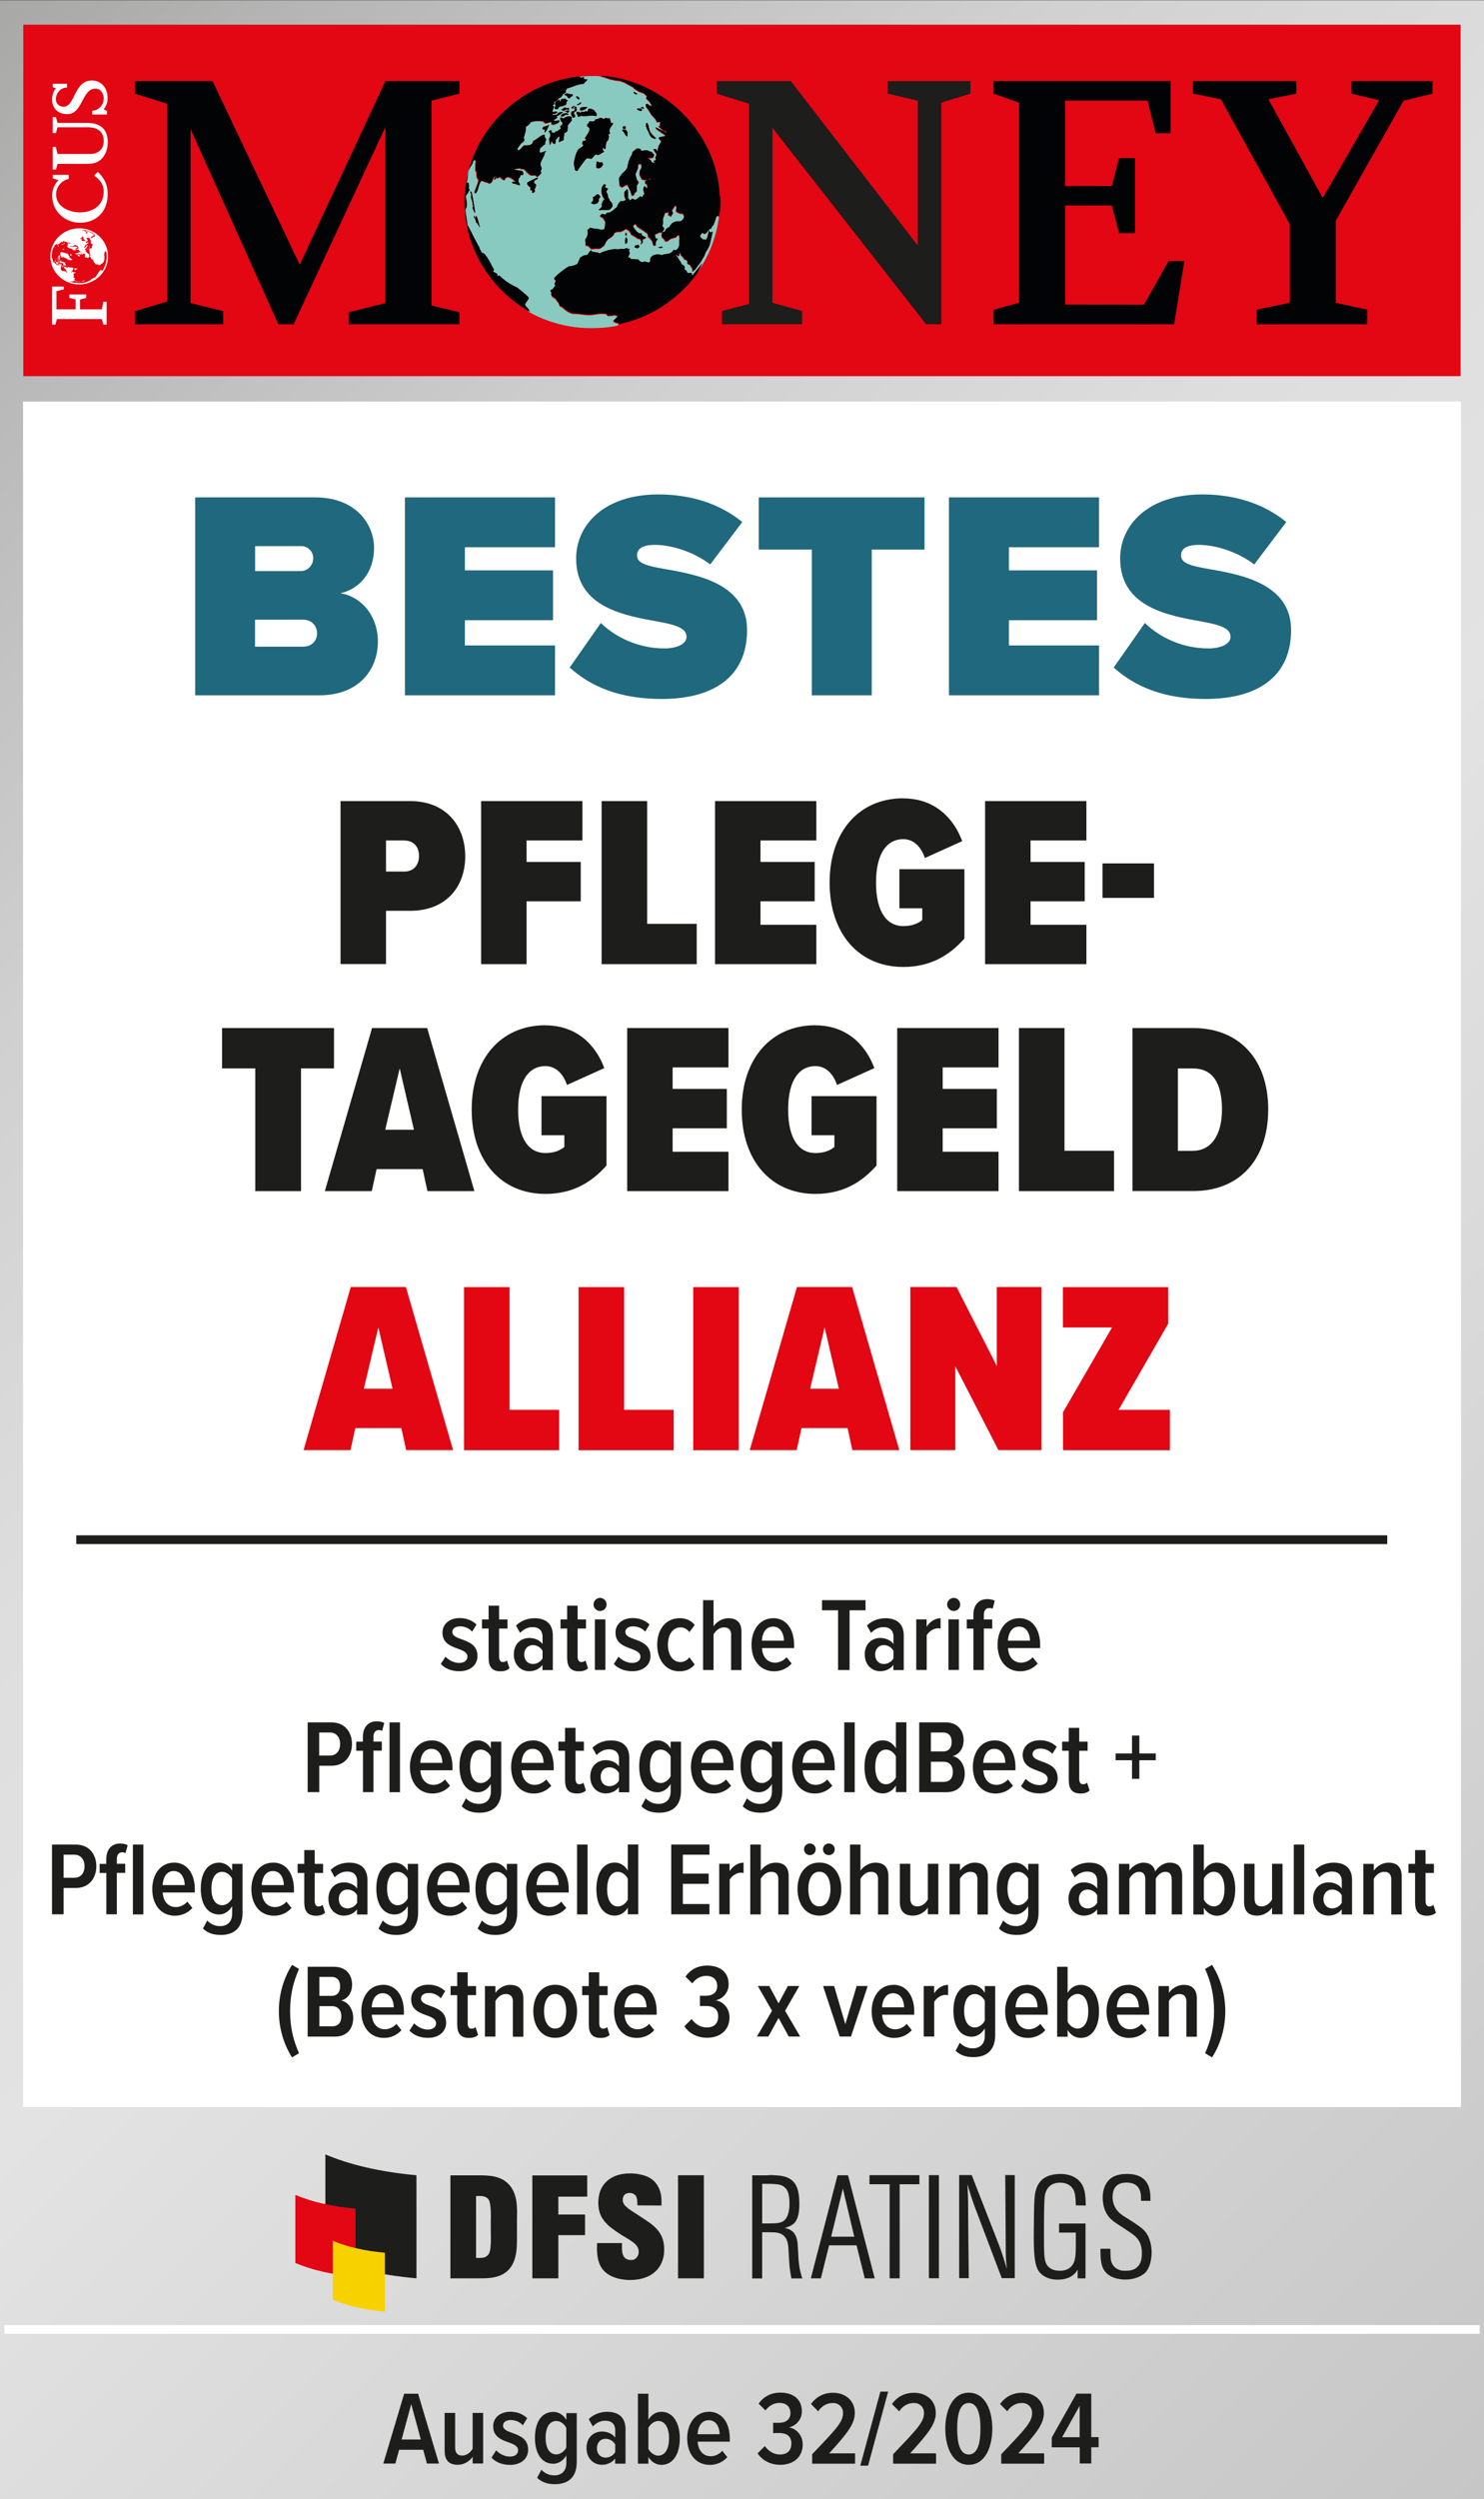
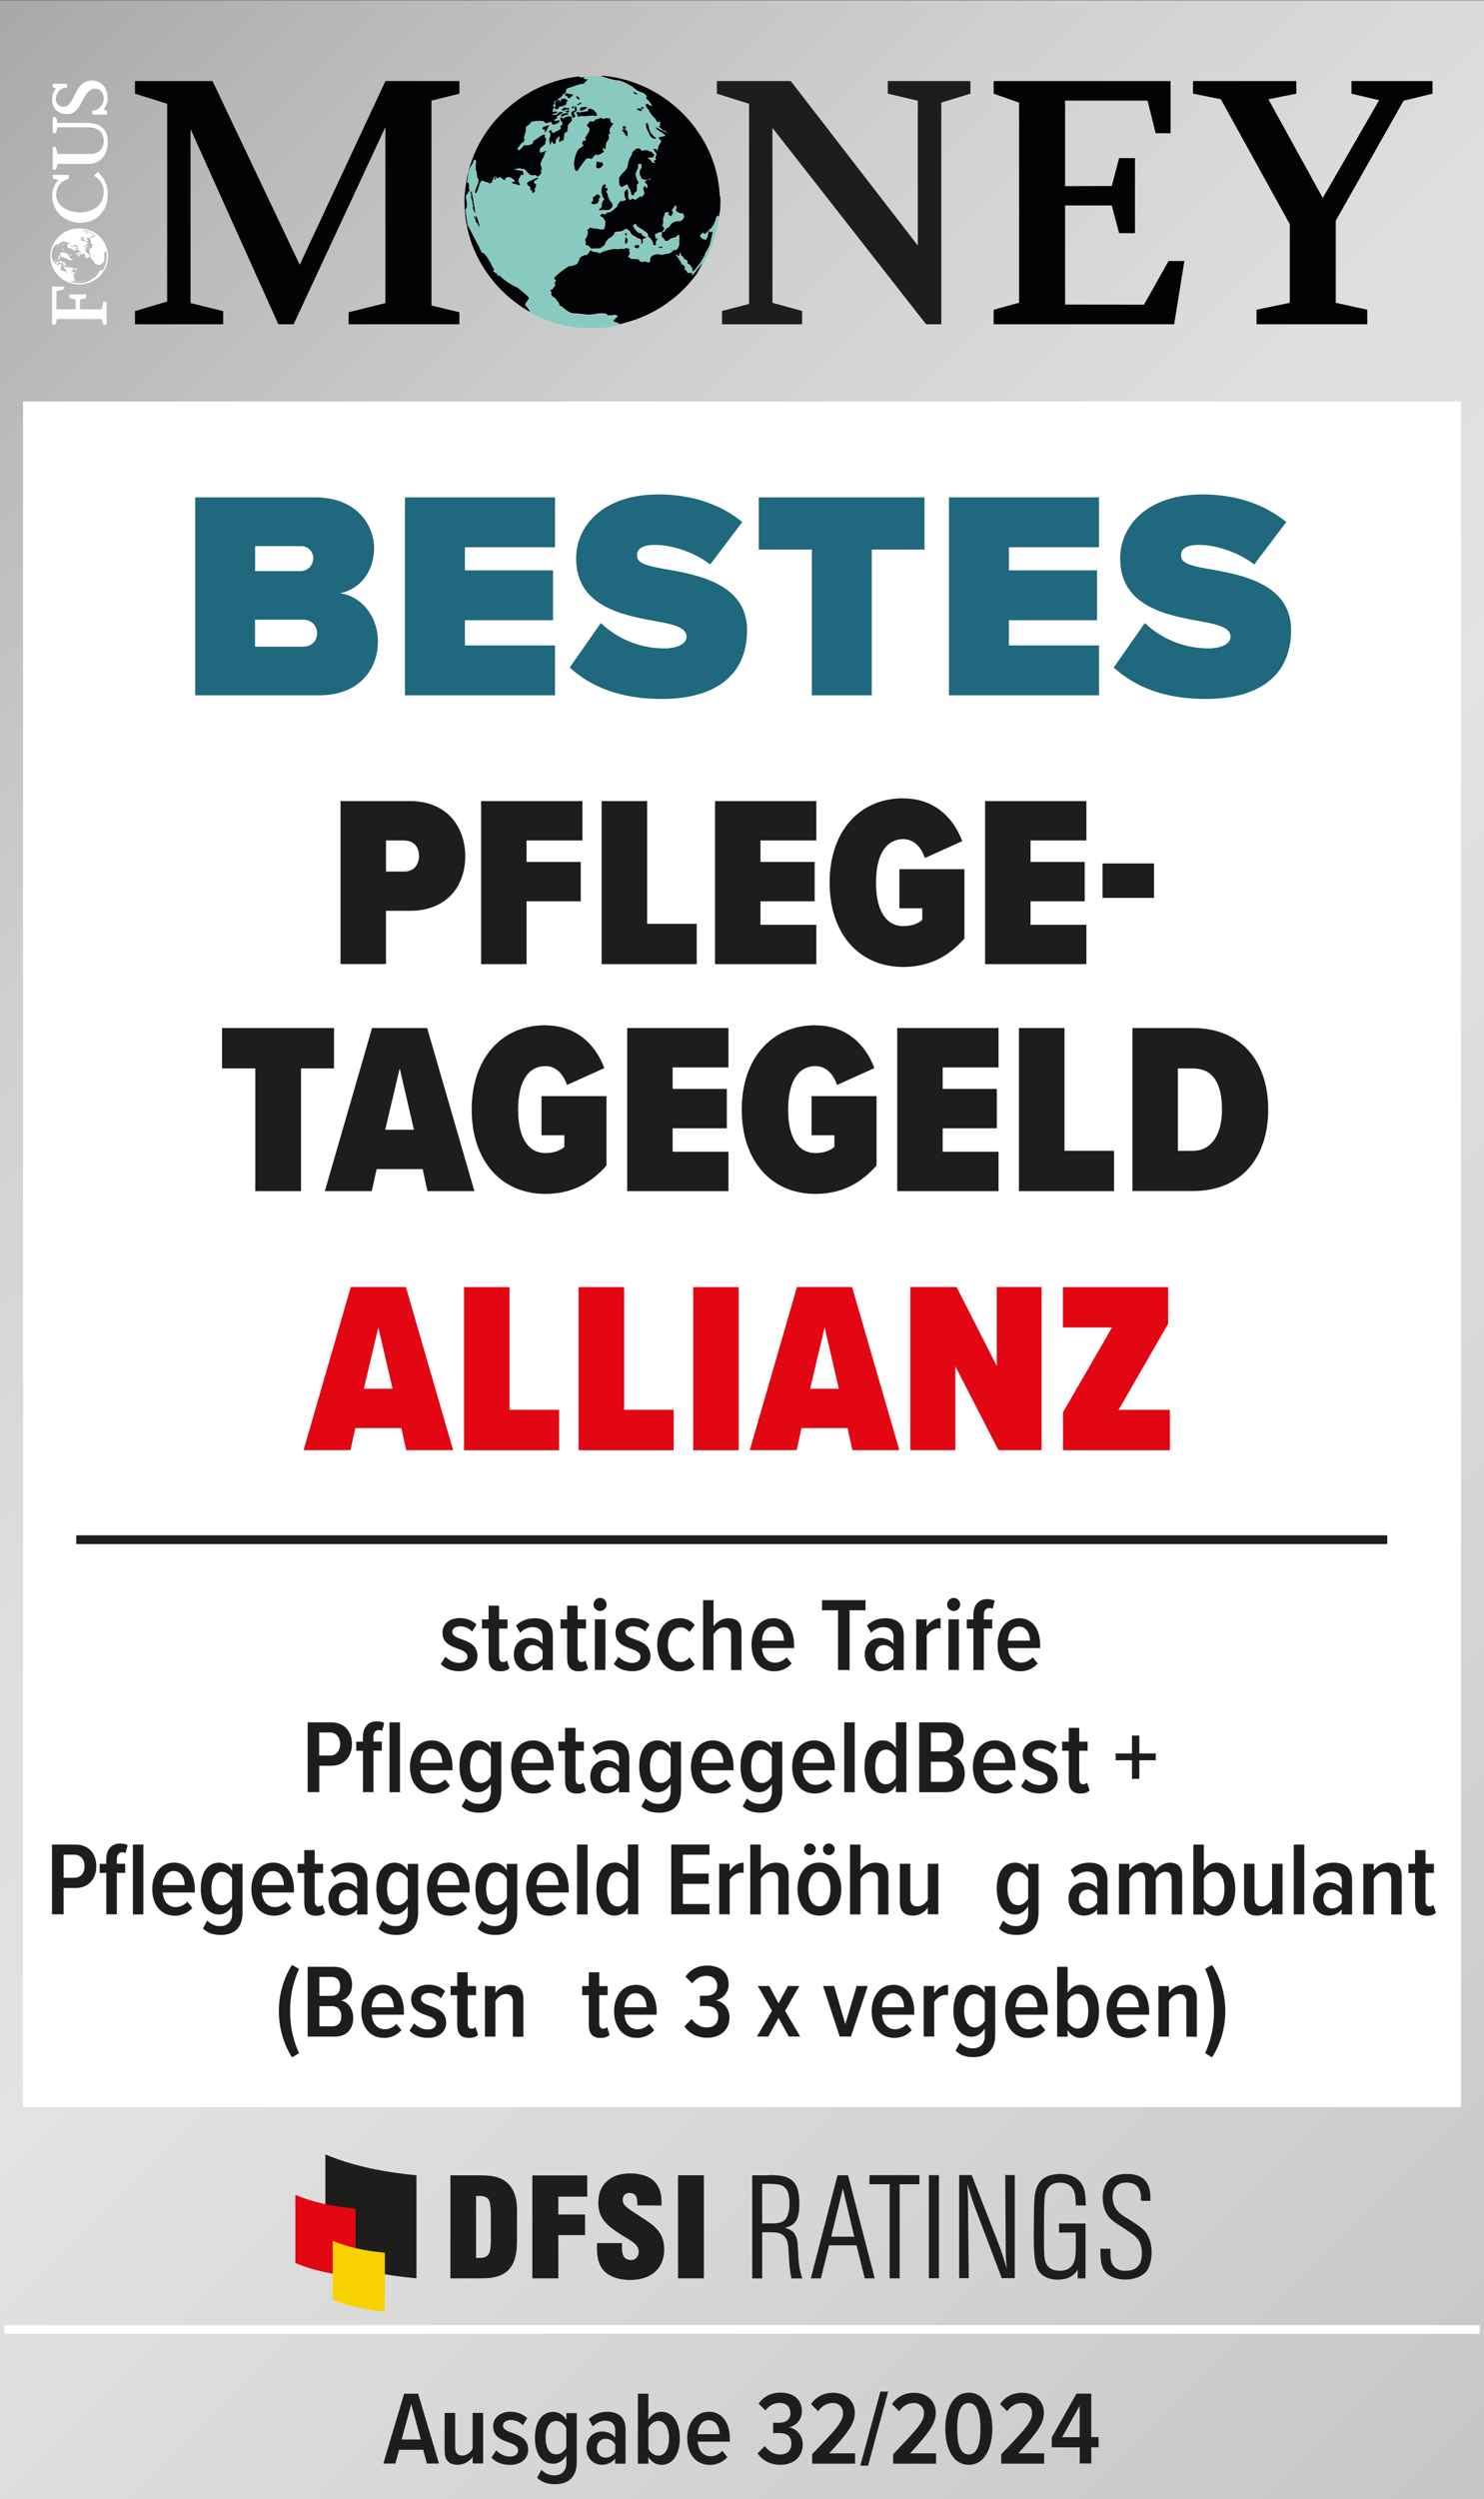
<svg xmlns="http://www.w3.org/2000/svg" id="a" width="60mm" height="101mm" viewBox="0 0 170.08 286.3">
  <rect x="0" y="0" width="170.08" height="286.3" fill="#333333" stroke="none" />
  <defs>
    <linearGradient id="b" x1="-29.05" y1="29.08" x2="199.13" y2="257.27" gradientUnits="userSpaceOnUse">
      <stop offset="0" stop-color="#a8a8a7" />
      <stop offset=".1" stop-color="#b9b9b9" />
      <stop offset=".26" stop-color="#d0d0d0" />
      <stop offset=".41" stop-color="#dedede" />
      <stop offset=".54" stop-color="#e3e3e3" />
      <stop offset="1" stop-color="#c6c6c6" />
      <stop offset="1" stop-color="#c6c6c6" />
      <stop offset="1" stop-color="#c6c6c6" />
      <stop offset="1" stop-color="#c6c6c6" />
      <stop offset="1" stop-color="#c6c6c6" />
    </linearGradient>
    <clipPath id="c">
      <rect x="5.64" y="9.13" width="6.97" height="28.06" fill="none" stroke-width="0" />
    </clipPath>
    <clipPath id="d">
      <path d="M5.84,29.37c0,1.74,1.45,3.14,3.23,3.14s3.23-1.41,3.23-3.14-1.45-3.14-3.23-3.14-3.23,1.41-3.23,3.14" fill="none" stroke-width="0" />
    </clipPath>
    <clipPath id="e">
      <rect x="5.64" y="9.13" width="6.97" height="28.06" fill="none" stroke-width="0" />
    </clipPath>
  </defs>
  <rect x="0" y=".03" width="170.08" height="286.3" fill="url(#b)" stroke-width="0" />
  <rect x="2.64" y="46" width="164.8" height="195.38" fill="#fff" stroke-width="0" />
  <line x1="8.74" y1="176.38" x2="158.99" y2="176.38" fill="none" stroke="#1d1d1b" />
  <line x1=".5" y1="266.86" x2="169.58" y2="266.86" fill="none" stroke="#fff" />
-   <rect x="2.67" y="2.83" width="164.73" height="40.26" fill="#e30613" stroke-width="0" />
  <path d="M39.03,91.77h7.97c4.22,0,6.32,2.94,6.32,6.33s-2.1,6.24-6.32,6.24h-2.76v6.1h-5.21v-18.68ZM46.36,96.28h-2.12v3.56h2.12c.97,0,1.66-.67,1.66-1.79s-.69-1.76-1.66-1.76Z" fill="#1d1d1b" stroke-width="0" />
  <path d="M55.14,91.77h11.61v4.51h-6.4v2.46h6.21v4.51h-6.21v7.2h-5.21v-18.68Z" fill="#1d1d1b" stroke-width="0" />
  <path d="M68.96,91.77h5.21v14.06h5.68v4.62h-10.9v-18.68Z" fill="#1d1d1b" stroke-width="0" />
  <path d="M81.95,91.77h11.61v4.51h-6.4v2.46h6.21v4.51h-6.21v2.69h6.4v4.51h-11.61v-18.68Z" fill="#1d1d1b" stroke-width="0" />
  <path d="M103.52,91.46c3.61,0,5.79,2.27,6.76,4.9l-4.28,1.93c-.39-1.18-1.21-2.16-2.48-2.16-1.79,0-3.12,1.51-3.12,4.98s1.32,4.98,3.12,4.98c.91,0,1.66-.25,2.18-.7v-1.34h-2.62v-4.48h7.45v7.95c-1.77,1.99-3.95,3.25-7.01,3.25-5.1,0-8.44-3.84-8.44-9.66s3.37-9.66,8.44-9.66Z" fill="#1d1d1b" stroke-width="0" />
  <path d="M112.9,91.77h11.61v4.51h-6.4v2.46h6.21v4.51h-6.21v2.69h6.4v4.51h-11.61v-18.68Z" fill="#1d1d1b" stroke-width="0" />
  <path d="M126.36,98.91h5.9v3.95h-5.9v-3.95Z" fill="#1d1d1b" stroke-width="0" />
  <path d="M29.26,122.39h-3.81v-4.62h12.83v4.62h-3.78v14.06h-5.24v-14.06Z" fill="#1d1d1b" stroke-width="0" />
  <path d="M48.43,133.93h-5.27l-.55,2.52h-5.38l5.41-18.68h6.32l5.41,18.68h-5.38l-.55-2.52ZM44.16,129.42h3.28l-1.63-7.03-1.66,7.03Z" fill="#1d1d1b" stroke-width="0" />
  <path d="M62.5,117.46c3.61,0,5.79,2.27,6.76,4.9l-4.28,1.93c-.39-1.18-1.21-2.16-2.48-2.16-1.79,0-3.12,1.51-3.12,4.98s1.32,4.98,3.12,4.98c.91,0,1.66-.25,2.18-.7v-1.34h-2.62v-4.48h7.45v7.95c-1.77,1.99-3.94,3.25-7.01,3.25-5.1,0-8.44-3.84-8.44-9.66s3.37-9.66,8.44-9.66Z" fill="#1d1d1b" stroke-width="0" />
  <path d="M71.88,117.77h11.61v4.51h-6.4v2.46h6.21v4.51h-6.21v2.69h6.4v4.51h-11.61v-18.68Z" fill="#1d1d1b" stroke-width="0" />
  <path d="M93.45,117.46c3.61,0,5.79,2.27,6.76,4.9l-4.28,1.93c-.39-1.18-1.21-2.16-2.48-2.16-1.79,0-3.12,1.51-3.12,4.98s1.32,4.98,3.12,4.98c.91,0,1.66-.25,2.18-.7v-1.34h-2.62v-4.48h7.45v7.95c-1.77,1.99-3.94,3.25-7.01,3.25-5.1,0-8.44-3.84-8.44-9.66s3.37-9.66,8.44-9.66Z" fill="#1d1d1b" stroke-width="0" />
  <path d="M102.83,117.77h11.61v4.51h-6.4v2.46h6.21v4.51h-6.21v2.69h6.4v4.51h-11.61v-18.68Z" fill="#1d1d1b" stroke-width="0" />
  <path d="M116.79,117.77h5.21v14.06h5.68v4.62h-10.9v-18.68Z" fill="#1d1d1b" stroke-width="0" />
  <path d="M129.79,117.77h6.95c5.41,0,8.61,3.72,8.61,9.32s-3.17,9.35-8.58,9.35h-6.98v-18.68ZM136.74,131.83c2.04,0,3.31-1.76,3.31-4.73,0-3.16-1.16-4.7-3.31-4.7h-1.74v9.44h1.74Z" fill="#1d1d1b" stroke-width="0" />
  <path d="M22.37,56.98h13.77c4.69,0,6.73,3.13,6.73,5.78,0,2.82-1.67,4.73-3.88,5.2,2.45.37,4.32,2.62,4.32,5.54,0,3.16-2.14,6.15-6.7,6.15h-14.24v-22.68ZM34.54,65.41c.71,0,1.36-.65,1.36-1.46s-.65-1.39-1.36-1.39h-5.3v2.86h5.3ZM34.74,74.08c.99,0,1.6-.68,1.6-1.53s-.61-1.56-1.6-1.56h-5.51v3.09h5.51Z" fill="#1f687d" stroke-width="0" />
  <path d="M46.41,56.98h17.2v5.71h-10.33v2.65h10.1v5.71h-10.1v2.89h10.33v5.71h-17.2v-22.68Z" fill="#1f687d" stroke-width="0" />
  <path d="M68.85,71.36c1.7,1.63,4.25,2.92,7.31,2.92,1.29,0,2.52-.44,2.52-1.33s-.95-1.33-3.2-1.73c-3.74-.68-9.45-1.56-9.45-7.24,0-3.84,3.2-7.34,9.42-7.34,3.71,0,7.04,1.05,9.62,3.16l-3.67,4.86c-1.97-1.5-4.52-2.24-6.32-2.24-1.7,0-2.07.61-2.07,1.19,0,.88.92,1.19,3.33,1.6,3.74.65,9.28,1.73,9.28,6.97s-3.71,7.89-9.79,7.89c-4.83,0-8.13-1.43-10.54-3.6l3.57-5.1Z" fill="#1f687d" stroke-width="0" />
  <path d="M93.05,62.96h-6.09v-5.98h19v5.98h-6.05v16.69h-6.87v-16.69Z" fill="#1f687d" stroke-width="0" />
  <path d="M108.76,56.98h17.2v5.71h-10.33v2.65h10.1v5.71h-10.1v2.89h10.33v5.71h-17.2v-22.68Z" fill="#1f687d" stroke-width="0" />
  <path d="M131.2,71.36c1.7,1.63,4.25,2.92,7.31,2.92,1.29,0,2.52-.44,2.52-1.33s-.95-1.33-3.2-1.73c-3.74-.68-9.45-1.56-9.45-7.24,0-3.84,3.2-7.34,9.42-7.34,3.71,0,7.04,1.05,9.62,3.16l-3.67,4.86c-1.97-1.5-4.52-2.24-6.32-2.24-1.7,0-2.07.61-2.07,1.19,0,.88.92,1.19,3.33,1.6,3.74.65,9.28,1.73,9.28,6.97s-3.71,7.89-9.79,7.89c-4.83,0-8.13-1.43-10.54-3.6l3.57-5.1Z" fill="#1f687d" stroke-width="0" />
  <path d="M48.49,280.64h-2.75l-.43,1.58h-1.38l2.39-8h1.6l2.39,8h-1.38l-.43-1.58ZM46.02,279.46h2.21l-1.1-4.05-1.1,4.05Z" fill="#1d1d1b" stroke-width="0" />
  <path d="M54.16,281.45c-.32.48-.95.91-1.69.91-1.03,0-1.51-.55-1.51-1.56v-4.38h1.2v3.96c0,.67.31.92.83.92s.95-.38,1.18-.79v-4.09h1.2v5.79h-1.2v-.77Z" fill="#1d1d1b" stroke-width="0" />
  <path d="M56.86,280.7c.35.38.96.72,1.56.72s.96-.28.96-.72c0-.48-.5-.7-1.09-.91-.82-.29-1.77-.64-1.77-1.85,0-.9.72-1.66,1.99-1.66.8,0,1.45.3,1.91.74l-.5.82c-.29-.35-.8-.61-1.38-.61-.54,0-.89.26-.89.64,0,.43.48.64,1.06.84.83.3,1.82.66,1.82,1.93,0,1-.8,1.73-2.08,1.73-.89,0-1.63-.3-2.12-.83l.54-.84Z" fill="#1d1d1b" stroke-width="0" />
  <path d="M62.04,282.92c.4.43.9.65,1.5.65.72,0,1.37-.4,1.37-1.45v-.83c-.35.59-.91.95-1.49.95-1.3,0-2.11-1.12-2.11-2.97s.8-2.97,2.11-2.97c.56,0,1.13.3,1.49.92v-.78h1.19v5.59c0,2-1.25,2.55-2.49,2.55-.83,0-1.48-.19-2.05-.73l.49-.92ZM64.9,278.13c-.2-.43-.67-.79-1.13-.79-.83,0-1.24.8-1.24,1.92s.41,1.91,1.24,1.91c.46,0,.92-.36,1.13-.79v-2.24Z" fill="#1d1d1b" stroke-width="0" />
  <path d="M70.51,281.63c-.35.48-.94.73-1.52.73-.94,0-1.77-.7-1.77-1.93s.84-1.88,1.77-1.88c.59,0,1.19.23,1.52.7v-.84c0-.7-.41-1.1-1.13-1.1-.52,0-1,.2-1.44.66l-.47-.84c.59-.59,1.38-.84,2.12-.84,1.21,0,2.1.56,2.1,1.98v3.96h-1.19v-.59ZM70.51,280.03c-.23-.41-.66-.65-1.09-.65-.62,0-1.01.46-1.01,1.08s.38,1.08,1.01,1.08c.43,0,.86-.24,1.09-.64v-.88Z" fill="#1d1d1b" stroke-width="0" />
  <path d="M73.11,274.22h1.2v2.99c.35-.62.91-.92,1.49-.92,1.3,0,2.11,1.21,2.11,3.05s-.82,3.03-2.11,3.03c-.59,0-1.14-.33-1.49-.91v.77h-1.2v-8ZM75.44,281.31c.83,0,1.24-.86,1.24-1.98s-.41-1.99-1.24-1.99c-.46,0-.92.37-1.13.8v2.38c.2.43.67.79,1.13.79Z" fill="#1d1d1b" stroke-width="0" />
  <path d="M81.23,276.28c1.57,0,2.41,1.33,2.41,3.08v.35h-3.68c.05.95.58,1.67,1.51,1.67.46,0,.97-.23,1.31-.62l.58.72c-.49.56-1.22.89-2,.89-1.6,0-2.6-1.25-2.6-3.05,0-1.68.94-3.03,2.48-3.03ZM79.95,278.86h2.53c-.01-.72-.34-1.61-1.26-1.61s-1.24.91-1.27,1.61Z" fill="#1d1d1b" stroke-width="0" />
  <path d="M87.67,280.23c.4.56,1.01.95,1.71.95.9,0,1.32-.5,1.32-1.26,0-.9-.6-1.2-1.39-1.2-.25,0-.59,0-.7.02v-1.2c.12.01.47.01.67.01.76,0,1.31-.36,1.31-1.1,0-.79-.52-1.18-1.25-1.18-.67,0-1.2.32-1.61.86l-.78-.77c.53-.78,1.39-1.27,2.48-1.27,1.45,0,2.47.73,2.47,2.15,0,.95-.68,1.67-1.48,1.83.77.12,1.58.84,1.58,1.96,0,1.36-.97,2.33-2.58,2.33-1.22,0-2.12-.59-2.59-1.31l.82-.83Z" fill="#1d1d1b" stroke-width="0" />
  <path d="M93.09,281.14c2.79-2.92,3.53-3.69,3.53-4.71,0-.72-.53-1.15-1.15-1.15-.73,0-1.29.35-1.7.95l-.82-.83c.6-.84,1.46-1.29,2.53-1.29,1.4,0,2.49.88,2.49,2.31,0,1.27-.9,2.38-2.94,4.63h2.97v1.18h-4.92v-1.08Z" fill="#1d1d1b" stroke-width="0" />
  <path d="M100.9,273.98h.89l-2.3,8.48h-.89l2.3-8.48Z" fill="#1d1d1b" stroke-width="0" />
  <path d="M102.37,281.14c2.79-2.92,3.53-3.69,3.53-4.71,0-.72-.53-1.15-1.15-1.15-.73,0-1.29.35-1.7.95l-.82-.83c.6-.84,1.46-1.29,2.53-1.29,1.4,0,2.49.88,2.49,2.31,0,1.27-.9,2.38-2.94,4.63h2.97v1.18h-4.92v-1.08Z" fill="#1d1d1b" stroke-width="0" />
  <path d="M111.03,274.1c1.94,0,2.7,2.12,2.7,4.12s-.76,4.14-2.7,4.14-2.69-2.15-2.69-4.14.76-4.12,2.69-4.12ZM111.03,275.28c-1.06,0-1.33,1.39-1.33,2.95s.28,2.95,1.33,2.95,1.34-1.4,1.34-2.95-.28-2.95-1.34-2.95Z" fill="#1d1d1b" stroke-width="0" />
  <path d="M114.76,281.14c2.79-2.92,3.53-3.69,3.53-4.71,0-.72-.53-1.15-1.15-1.15-.73,0-1.29.35-1.7.95l-.82-.83c.6-.84,1.46-1.29,2.53-1.29,1.4,0,2.49.88,2.49,2.31,0,1.27-.9,2.38-2.94,4.63h2.97v1.18h-4.92v-1.08Z" fill="#1d1d1b" stroke-width="0" />
  <path d="M123.75,280.36h-3.21v-1.12l2.83-5.03h1.7v4.98h.84v1.16h-.84v1.86h-1.32v-1.86ZM121.73,279.2h2.01v-3.6l-2.01,3.6Z" fill="#1d1d1b" stroke-width="0" />
  <path d="M51.05,189.78c.35.38.96.72,1.56.72s.96-.28.96-.72c0-.48-.5-.7-1.09-.91-.82-.29-1.77-.64-1.77-1.85,0-.9.72-1.66,1.99-1.66.8,0,1.45.3,1.91.74l-.5.82c-.29-.35-.8-.61-1.38-.61-.54,0-.89.26-.89.64,0,.43.48.64,1.06.84.83.3,1.82.66,1.82,1.93,0,1-.8,1.73-2.08,1.73-.89,0-1.63-.3-2.12-.83l.54-.84Z" fill="#1d1d1b" stroke-width="0" />
  <path d="M56,190.01v-3.45h-.76v-1.04h.76v-1.58h1.2v1.58h.96v1.04h-.96v3.2c0,.4.13.64.44.64.19,0,.37-.08.46-.19l.29.9c-.22.22-.55.35-1.04.35-.91,0-1.34-.49-1.34-1.44Z" fill="#1d1d1b" stroke-width="0" />
  <path d="M62.18,190.72c-.35.48-.94.73-1.52.73-.94,0-1.77-.7-1.77-1.93s.84-1.88,1.77-1.88c.59,0,1.19.23,1.52.7v-.84c0-.7-.41-1.1-1.13-1.1-.52,0-1,.2-1.44.66l-.47-.84c.59-.59,1.38-.84,2.12-.84,1.21,0,2.1.56,2.1,1.98v3.96h-1.19v-.59ZM62.18,189.11c-.23-.41-.66-.65-1.09-.65-.62,0-1.01.46-1.01,1.08s.38,1.08,1.01,1.08c.43,0,.86-.24,1.09-.64v-.88Z" fill="#1d1d1b" stroke-width="0" />
  <path d="M65,190.01v-3.45h-.76v-1.04h.76v-1.58h1.2v1.58h.96v1.04h-.96v3.2c0,.4.13.64.44.64.19,0,.37-.08.46-.19l.29.9c-.22.22-.55.35-1.04.35-.91,0-1.34-.49-1.34-1.44Z" fill="#1d1d1b" stroke-width="0" />
  <path d="M68.02,183.81c0-.42.35-.76.76-.76s.74.34.74.76-.34.74-.74.74-.76-.34-.76-.74ZM68.18,185.51h1.2v5.79h-1.2v-5.79Z" fill="#1d1d1b" stroke-width="0" />
  <path d="M70.88,189.78c.35.38.96.72,1.56.72s.96-.28.96-.72c0-.48-.5-.7-1.09-.91-.82-.29-1.77-.64-1.77-1.85,0-.9.72-1.66,1.99-1.66.8,0,1.45.3,1.91.74l-.5.82c-.29-.35-.8-.61-1.38-.61-.54,0-.89.26-.89.64,0,.43.48.64,1.06.84.83.3,1.82.66,1.82,1.93,0,1-.8,1.73-2.08,1.73-.89,0-1.63-.3-2.12-.83l.54-.84Z" fill="#1d1d1b" stroke-width="0" />
  <path d="M77.86,185.37c.86,0,1.42.35,1.76.78l-.61.82c-.29-.37-.61-.54-1.03-.54-.91,0-1.43.88-1.43,1.98s.52,1.99,1.43,1.99c.42,0,.74-.18,1.03-.54l.61.82c-.35.43-.9.78-1.76.78-1.55,0-2.54-1.29-2.54-3.05s1-3.03,2.54-3.03Z" fill="#1d1d1b" stroke-width="0" />
  <path d="M83.8,187.34c0-.67-.32-.91-.84-.91s-.95.4-1.18.8v4.08h-1.2v-8h1.2v2.99c.31-.47.97-.92,1.69-.92,1.03,0,1.51.54,1.51,1.56v4.38h-1.19v-3.97Z" fill="#1d1d1b" stroke-width="0" />
  <path d="M88.6,185.37c1.57,0,2.41,1.33,2.41,3.08v.35h-3.68c.05.95.58,1.67,1.51,1.67.46,0,.97-.23,1.31-.62l.58.72c-.49.56-1.22.89-2,.89-1.6,0-2.6-1.25-2.6-3.05,0-1.68.94-3.03,2.48-3.03ZM87.32,187.95h2.53c-.01-.72-.34-1.61-1.26-1.61s-1.24.91-1.27,1.61Z" fill="#1d1d1b" stroke-width="0" />
  <path d="M96.04,184.47h-1.83v-1.16h4.99v1.16h-1.83v6.84h-1.32v-6.84Z" fill="#1d1d1b" stroke-width="0" />
  <path d="M102.4,190.72c-.35.48-.94.73-1.52.73-.94,0-1.77-.7-1.77-1.93s.84-1.88,1.77-1.88c.59,0,1.19.23,1.52.7v-.84c0-.7-.41-1.1-1.13-1.1-.52,0-1,.2-1.44.66l-.47-.84c.59-.59,1.38-.84,2.12-.84,1.21,0,2.1.56,2.1,1.98v3.96h-1.19v-.59ZM102.4,189.11c-.23-.41-.66-.65-1.09-.65-.62,0-1.01.46-1.01,1.08s.38,1.08,1.01,1.08c.43,0,.86-.24,1.09-.64v-.88Z" fill="#1d1d1b" stroke-width="0" />
  <path d="M105,185.51h1.2v.85c.34-.56.95-.98,1.6-.98v1.19c-.1-.02-.2-.04-.31-.04-.49,0-1.04.37-1.28.8v3.97h-1.2v-5.79Z" fill="#1d1d1b" stroke-width="0" />
  <path d="M108.55,183.81c0-.42.35-.76.76-.76s.74.34.74.76-.34.74-.74.74-.76-.34-.76-.74ZM108.7,185.51h1.2v5.79h-1.2v-5.79Z" fill="#1d1d1b" stroke-width="0" />
  <path d="M111.56,186.56h-.76v-1.04h.76v-.54c0-1.15.65-1.79,1.57-1.79.34,0,.64.06.88.18l-.24.92c-.12-.06-.24-.08-.37-.08-.4,0-.64.26-.64.77v.54h.96v1.04h-.96v4.75h-1.2v-4.75Z" fill="#1d1d1b" stroke-width="0" />
  <path d="M116.8,185.37c1.57,0,2.41,1.33,2.41,3.08v.35h-3.68c.05.95.58,1.67,1.51,1.67.46,0,.97-.23,1.31-.62l.58.72c-.49.56-1.22.89-2,.89-1.6,0-2.6-1.25-2.6-3.05,0-1.68.94-3.03,2.48-3.03ZM115.52,187.95h2.53c-.01-.72-.34-1.61-1.26-1.61s-1.24.91-1.27,1.61Z" fill="#1d1d1b" stroke-width="0" />
  <path d="M35.26,197.31h2.72c1.57,0,2.36,1.15,2.36,2.48s-.79,2.49-2.36,2.49h-1.39v3.02h-1.33v-8ZM37.82,198.47h-1.24v2.64h1.24c.71,0,1.16-.53,1.16-1.32s-.46-1.32-1.16-1.32Z" fill="#1d1d1b" stroke-width="0" />
  <path d="M41.59,200.56h-.76v-1.04h.76v-.54c0-1.15.65-1.79,1.57-1.79.36,0,.64.06.88.19l-.25.92c-.08-.07-.2-.11-.37-.11-.38,0-.62.28-.62.78v.54h.96v1.04h-.96v4.75h-1.2v-4.75ZM44.64,197.31h1.2v8h-1.2v-8Z" fill="#1d1d1b" stroke-width="0" />
  <path d="M49.45,199.37c1.57,0,2.41,1.33,2.41,3.08v.35h-3.68c.05.95.58,1.67,1.51,1.67.46,0,.97-.23,1.31-.62l.58.72c-.49.56-1.22.89-2,.89-1.6,0-2.6-1.25-2.6-3.05,0-1.68.94-3.03,2.48-3.03ZM48.17,201.95h2.53c-.01-.72-.34-1.61-1.26-1.61s-1.24.91-1.27,1.61Z" fill="#1d1d1b" stroke-width="0" />
  <path d="M53.39,206c.4.43.9.65,1.5.65.72,0,1.37-.4,1.37-1.45v-.83c-.35.59-.91.95-1.49.95-1.3,0-2.11-1.12-2.11-2.97s.8-2.97,2.11-2.97c.56,0,1.13.3,1.49.92v-.78h1.19v5.59c0,2-1.25,2.55-2.49,2.55-.83,0-1.48-.19-2.05-.73l.49-.92ZM56.25,201.22c-.2-.43-.67-.79-1.13-.79-.83,0-1.24.8-1.24,1.92s.41,1.91,1.24,1.91c.46,0,.92-.36,1.13-.79v-2.24Z" fill="#1d1d1b" stroke-width="0" />
  <path d="M61.05,199.37c1.57,0,2.41,1.33,2.41,3.08v.35h-3.68c.05.95.58,1.67,1.51,1.67.46,0,.97-.23,1.31-.62l.58.72c-.49.56-1.22.89-2,.89-1.6,0-2.6-1.25-2.6-3.05,0-1.68.94-3.03,2.48-3.03ZM59.77,201.95h2.53c-.01-.72-.34-1.61-1.26-1.61s-1.24.91-1.27,1.61Z" fill="#1d1d1b" stroke-width="0" />
  <path d="M64.76,204.01v-3.45h-.76v-1.04h.76v-1.58h1.2v1.58h.96v1.04h-.96v3.2c0,.4.13.64.44.64.19,0,.37-.08.46-.19l.29.9c-.22.22-.55.35-1.04.35-.91,0-1.34-.49-1.34-1.44Z" fill="#1d1d1b" stroke-width="0" />
  <path d="M70.94,204.72c-.35.48-.94.73-1.52.73-.94,0-1.77-.7-1.77-1.93s.84-1.88,1.77-1.88c.59,0,1.19.23,1.52.7v-.84c0-.7-.41-1.1-1.13-1.1-.52,0-1,.2-1.44.66l-.47-.84c.59-.59,1.38-.84,2.12-.84,1.21,0,2.1.56,2.1,1.98v3.96h-1.19v-.59ZM70.94,203.11c-.23-.41-.66-.65-1.09-.65-.62,0-1.01.46-1.01,1.08s.38,1.08,1.01,1.08c.43,0,.86-.24,1.09-.64v-.88Z" fill="#1d1d1b" stroke-width="0" />
  <path d="M73.99,206c.4.43.9.65,1.5.65.72,0,1.37-.4,1.37-1.45v-.83c-.35.59-.91.95-1.49.95-1.3,0-2.11-1.12-2.11-2.97s.8-2.97,2.11-2.97c.56,0,1.13.3,1.49.92v-.78h1.19v5.59c0,2-1.25,2.55-2.49,2.55-.83,0-1.48-.19-2.05-.73l.49-.92ZM76.86,201.22c-.2-.43-.67-.79-1.13-.79-.83,0-1.24.8-1.24,1.92s.41,1.91,1.24,1.91c.46,0,.92-.36,1.13-.79v-2.24Z" fill="#1d1d1b" stroke-width="0" />
  <path d="M81.66,199.37c1.57,0,2.41,1.33,2.41,3.08v.35h-3.68c.05.95.58,1.67,1.51,1.67.46,0,.97-.23,1.31-.62l.58.72c-.49.56-1.22.89-2,.89-1.6,0-2.6-1.25-2.6-3.05,0-1.68.94-3.03,2.48-3.03ZM80.38,201.95h2.53c-.01-.72-.34-1.61-1.26-1.61s-1.24.91-1.27,1.61Z" fill="#1d1d1b" stroke-width="0" />
  <path d="M85.6,206c.4.43.9.65,1.5.65.72,0,1.37-.4,1.37-1.45v-.83c-.35.59-.91.95-1.49.95-1.3,0-2.11-1.12-2.11-2.97s.8-2.97,2.11-2.97c.56,0,1.13.3,1.49.92v-.78h1.19v5.59c0,2-1.25,2.55-2.49,2.55-.83,0-1.48-.19-2.05-.73l.49-.92ZM88.46,201.22c-.2-.43-.67-.79-1.13-.79-.83,0-1.24.8-1.24,1.92s.41,1.91,1.24,1.91c.46,0,.92-.36,1.13-.79v-2.24Z" fill="#1d1d1b" stroke-width="0" />
  <path d="M93.26,199.37c1.57,0,2.41,1.33,2.41,3.08v.35h-3.68c.05.95.58,1.67,1.51,1.67.46,0,.97-.23,1.31-.62l.58.72c-.49.56-1.22.89-2,.89-1.6,0-2.6-1.25-2.6-3.05,0-1.68.94-3.03,2.48-3.03ZM91.98,201.95h2.53c-.01-.72-.34-1.61-1.26-1.61s-1.24.91-1.27,1.61Z" fill="#1d1d1b" stroke-width="0" />
  <path d="M96.76,197.31h1.2v8h-1.2v-8Z" fill="#1d1d1b" stroke-width="0" />
  <path d="M102.68,204.54c-.35.58-.91.91-1.49.91-1.3,0-2.11-1.17-2.11-3.03s.8-3.05,2.11-3.05c.56,0,1.14.3,1.49.92v-2.99h1.2v8h-1.2v-.77ZM102.68,201.22c-.2-.43-.67-.79-1.13-.79-.83,0-1.24.86-1.24,1.99s.41,1.98,1.24,1.98c.46,0,.92-.36,1.13-.79v-2.39Z" fill="#1d1d1b" stroke-width="0" />
  <path d="M105.36,197.31h3.02c1.35,0,2.06.9,2.06,2.04,0,1.01-.55,1.64-1.26,1.83.79.12,1.39.98,1.39,1.97,0,1.25-.7,2.16-2.1,2.16h-3.12v-8ZM108.09,200.64c.67,0,.98-.44.98-1.08s-.31-1.09-.98-1.09h-1.4v2.17h1.4ZM108.14,204.13c.71,0,1.07-.43,1.07-1.16,0-.64-.35-1.15-1.07-1.15h-1.45v2.31h1.45Z" fill="#1d1d1b" stroke-width="0" />
  <path d="M113.97,199.37c1.57,0,2.41,1.33,2.41,3.08v.35h-3.68c.05.95.58,1.67,1.51,1.67.46,0,.97-.23,1.31-.62l.58.72c-.49.56-1.22.89-2,.89-1.6,0-2.6-1.25-2.6-3.05,0-1.68.94-3.03,2.48-3.03ZM112.69,201.95h2.53c-.01-.72-.34-1.61-1.26-1.61s-1.24.91-1.27,1.61Z" fill="#1d1d1b" stroke-width="0" />
  <path d="M117.55,203.78c.35.38.96.72,1.56.72s.96-.28.96-.72c0-.48-.5-.7-1.09-.91-.82-.29-1.77-.64-1.77-1.85,0-.9.72-1.66,1.99-1.66.8,0,1.45.3,1.91.74l-.5.82c-.29-.35-.8-.61-1.38-.61-.54,0-.89.26-.89.64,0,.43.48.64,1.06.84.83.3,1.82.66,1.82,1.93,0,1-.8,1.73-2.08,1.73-.89,0-1.63-.3-2.12-.83l.54-.84Z" fill="#1d1d1b" stroke-width="0" />
  <path d="M122.49,204.01v-3.45h-.76v-1.04h.76v-1.58h1.2v1.58h.96v1.04h-.96v3.2c0,.4.13.64.44.64.19,0,.37-.08.46-.19l.29.9c-.22.22-.55.35-1.04.35-.91,0-1.34-.49-1.34-1.44Z" fill="#1d1d1b" stroke-width="0" />
  <path d="M130.58,203.78h-.84v-2.13h-1.88v-.78h1.88v-2.05h.84v2.05h1.88v.78h-1.88v2.13Z" fill="#1d1d1b" stroke-width="0" />
  <path d="M5.96,211.31h2.72c1.57,0,2.36,1.15,2.36,2.48s-.79,2.49-2.36,2.49h-1.39v3.02h-1.33v-8ZM8.53,212.47h-1.24v2.64h1.24c.71,0,1.16-.53,1.16-1.32s-.46-1.32-1.16-1.32Z" fill="#1d1d1b" stroke-width="0" />
  <path d="M12.18,214.56h-.76v-1.04h.76v-.54c0-1.15.65-1.79,1.57-1.79.36,0,.64.06.88.19l-.25.92c-.08-.07-.2-.11-.37-.11-.38,0-.62.28-.62.78v.54h.96v1.04h-.96v4.75h-1.2v-4.75ZM15.23,211.31h1.2v8h-1.2v-8Z" fill="#1d1d1b" stroke-width="0" />
  <path d="M19.92,213.37c1.57,0,2.41,1.33,2.41,3.08v.35h-3.68c.05.95.58,1.67,1.51,1.67.46,0,.97-.23,1.31-.62l.58.72c-.49.56-1.22.89-2,.89-1.6,0-2.6-1.25-2.6-3.05,0-1.68.94-3.03,2.48-3.03ZM18.64,215.95h2.53c-.01-.72-.34-1.61-1.26-1.61s-1.24.91-1.27,1.61Z" fill="#1d1d1b" stroke-width="0" />
  <path d="M23.74,220c.4.43.9.65,1.5.65.72,0,1.37-.4,1.37-1.45v-.83c-.35.59-.91.95-1.49.95-1.3,0-2.11-1.12-2.11-2.97s.8-2.97,2.11-2.97c.56,0,1.13.3,1.49.92v-.78h1.19v5.59c0,2-1.25,2.55-2.49,2.55-.83,0-1.48-.19-2.05-.73l.49-.92ZM26.6,215.22c-.2-.43-.67-.79-1.13-.79-.83,0-1.24.8-1.24,1.92s.41,1.91,1.24,1.91c.46,0,.92-.36,1.13-.79v-2.24Z" fill="#1d1d1b" stroke-width="0" />
  <path d="M31.28,213.37c1.57,0,2.41,1.33,2.41,3.08v.35h-3.68c.05.95.58,1.67,1.51,1.67.46,0,.97-.23,1.31-.62l.58.72c-.49.56-1.22.89-2,.89-1.6,0-2.6-1.25-2.6-3.05,0-1.68.94-3.03,2.48-3.03ZM30,215.95h2.53c-.01-.72-.34-1.61-1.26-1.61s-1.24.91-1.27,1.61Z" fill="#1d1d1b" stroke-width="0" />
  <path d="M34.87,218.01v-3.45h-.76v-1.04h.76v-1.58h1.2v1.58h.96v1.04h-.96v3.2c0,.4.13.64.44.64.19,0,.37-.08.46-.19l.29.9c-.22.22-.55.35-1.04.35-.91,0-1.34-.49-1.34-1.44Z" fill="#1d1d1b" stroke-width="0" />
  <path d="M40.93,218.72c-.35.48-.94.73-1.52.73-.94,0-1.77-.7-1.77-1.93s.84-1.88,1.77-1.88c.59,0,1.19.23,1.52.7v-.84c0-.7-.41-1.1-1.13-1.1-.52,0-1,.2-1.44.66l-.47-.84c.59-.59,1.38-.84,2.12-.84,1.21,0,2.1.56,2.1,1.98v3.96h-1.19v-.59ZM40.93,217.11c-.23-.41-.66-.65-1.09-.65-.62,0-1.01.46-1.01,1.08s.38,1.08,1.01,1.08c.43,0,.86-.24,1.09-.64v-.88Z" fill="#1d1d1b" stroke-width="0" />
  <path d="M43.86,220c.4.43.9.65,1.5.65.72,0,1.37-.4,1.37-1.45v-.83c-.35.59-.91.95-1.49.95-1.3,0-2.11-1.12-2.11-2.97s.8-2.97,2.11-2.97c.56,0,1.13.3,1.49.92v-.78h1.19v5.59c0,2-1.25,2.55-2.49,2.55-.83,0-1.48-.19-2.05-.73l.49-.92ZM46.73,215.22c-.2-.43-.67-.79-1.13-.79-.83,0-1.24.8-1.24,1.92s.41,1.91,1.24,1.91c.46,0,.92-.36,1.13-.79v-2.24Z" fill="#1d1d1b" stroke-width="0" />
  <path d="M51.41,213.37c1.57,0,2.41,1.33,2.41,3.08v.35h-3.68c.05.95.58,1.67,1.51,1.67.46,0,.97-.23,1.31-.62l.58.72c-.49.56-1.22.89-2,.89-1.6,0-2.6-1.25-2.6-3.05,0-1.68.94-3.03,2.48-3.03ZM50.12,215.95h2.53c-.01-.72-.34-1.61-1.26-1.61s-1.24.91-1.27,1.61Z" fill="#1d1d1b" stroke-width="0" />
  <path d="M55.22,220c.4.43.9.65,1.5.65.72,0,1.37-.4,1.37-1.45v-.83c-.35.59-.91.95-1.49.95-1.3,0-2.11-1.12-2.11-2.97s.8-2.97,2.11-2.97c.56,0,1.13.3,1.49.92v-.78h1.19v5.59c0,2-1.25,2.55-2.49,2.55-.83,0-1.48-.19-2.05-.73l.49-.92ZM58.09,215.22c-.2-.43-.67-.79-1.13-.79-.83,0-1.24.8-1.24,1.92s.41,1.91,1.24,1.91c.46,0,.92-.36,1.13-.79v-2.24Z" fill="#1d1d1b" stroke-width="0" />
  <path d="M62.77,213.37c1.57,0,2.41,1.33,2.41,3.08v.35h-3.68c.05.95.58,1.67,1.51,1.67.46,0,.97-.23,1.31-.62l.58.72c-.49.56-1.22.89-2,.89-1.6,0-2.6-1.25-2.6-3.05,0-1.68.94-3.03,2.48-3.03ZM61.49,215.95h2.53c-.01-.72-.34-1.61-1.26-1.61s-1.24.91-1.27,1.61Z" fill="#1d1d1b" stroke-width="0" />
  <path d="M66.14,211.31h1.2v8h-1.2v-8Z" fill="#1d1d1b" stroke-width="0" />
  <path d="M71.95,218.54c-.35.58-.91.91-1.49.91-1.3,0-2.11-1.17-2.11-3.03s.8-3.05,2.11-3.05c.56,0,1.14.3,1.49.92v-2.99h1.2v8h-1.2v-.77ZM71.95,215.22c-.2-.43-.67-.79-1.13-.79-.83,0-1.24.86-1.24,1.99s.41,1.98,1.24,1.98c.46,0,.92-.36,1.13-.79v-2.39Z" fill="#1d1d1b" stroke-width="0" />
  <path d="M76.93,211.31h4.38v1.16h-3.05v2.17h2.96v1.17h-2.96v2.31h3.05v1.18h-4.38v-8Z" fill="#1d1d1b" stroke-width="0" />
  <path d="M82.42,213.51h1.2v.85c.34-.56.95-.98,1.6-.98v1.19c-.1-.02-.2-.04-.31-.04-.49,0-1.04.37-1.28.8v3.97h-1.2v-5.79Z" fill="#1d1d1b" stroke-width="0" />
  <path d="M89.21,215.34c0-.67-.32-.91-.84-.91s-.95.4-1.18.8v4.08h-1.2v-8h1.2v2.99c.31-.47.97-.92,1.69-.92,1.03,0,1.51.54,1.51,1.56v4.38h-1.19v-3.97Z" fill="#1d1d1b" stroke-width="0" />
  <path d="M91.4,216.4c0-1.63.86-3.03,2.51-3.03s2.51,1.4,2.51,3.03-.86,3.05-2.51,3.05-2.51-1.42-2.51-3.05ZM92.15,211.85c0-.37.3-.67.67-.67s.67.3.67.67-.3.67-.67.67-.67-.3-.67-.67ZM95.18,216.4c0-1.04-.4-1.98-1.27-1.98s-1.27.93-1.27,1.98.4,1.99,1.27,1.99,1.27-.95,1.27-1.99ZM94.32,211.85c0-.37.31-.67.67-.67s.68.3.68.67-.31.67-.68.67-.67-.3-.67-.67Z" fill="#1d1d1b" stroke-width="0" />
  <path d="M100.64,215.34c0-.67-.32-.91-.84-.91s-.95.4-1.18.8v4.08h-1.2v-8h1.2v2.99c.31-.47.97-.92,1.69-.92,1.03,0,1.51.54,1.51,1.56v4.38h-1.19v-3.97Z" fill="#1d1d1b" stroke-width="0" />
  <path d="M106.33,218.54c-.32.48-.95.91-1.69.91-1.03,0-1.51-.55-1.51-1.56v-4.38h1.2v3.96c0,.67.31.92.83.92s.95-.38,1.18-.79v-4.09h1.2v5.79h-1.2v-.77Z" fill="#1d1d1b" stroke-width="0" />
-   <path d="M112.03,215.36c0-.68-.31-.93-.83-.93s-.96.4-1.18.8v4.08h-1.2v-5.79h1.2v.78c.31-.47.96-.92,1.68-.92,1.04,0,1.52.58,1.52,1.57v4.37h-1.2v-3.95Z" fill="#1d1d1b" stroke-width="0" />
  <path d="M114.97,220c.4.43.9.65,1.5.65.72,0,1.37-.4,1.37-1.45v-.83c-.35.59-.91.95-1.49.95-1.3,0-2.11-1.12-2.11-2.97s.8-2.97,2.11-2.97c.56,0,1.13.3,1.49.92v-.78h1.19v5.59c0,2-1.25,2.55-2.49,2.55-.83,0-1.48-.19-2.05-.73l.49-.92ZM117.84,215.22c-.2-.43-.67-.79-1.13-.79-.83,0-1.24.8-1.24,1.92s.41,1.91,1.24,1.91c.46,0,.92-.36,1.13-.79v-2.24Z" fill="#1d1d1b" stroke-width="0" />
  <path d="M125.75,218.72c-.35.48-.94.73-1.52.73-.94,0-1.77-.7-1.77-1.93s.84-1.88,1.77-1.88c.59,0,1.19.23,1.52.7v-.84c0-.7-.41-1.1-1.13-1.1-.52,0-1,.2-1.44.66l-.47-.84c.59-.59,1.38-.84,2.12-.84,1.21,0,2.1.56,2.1,1.98v3.96h-1.19v-.59ZM125.75,217.11c-.23-.41-.66-.65-1.09-.65-.62,0-1.01.46-1.01,1.08s.38,1.08,1.01,1.08c.43,0,.86-.24,1.09-.64v-.88Z" fill="#1d1d1b" stroke-width="0" />
  <path d="M134.28,215.28c0-.54-.22-.85-.72-.85s-.91.42-1.1.8v4.08h-1.2v-4.03c0-.53-.22-.85-.72-.85s-.9.42-1.1.8v4.08h-1.2v-5.79h1.2v.78c.23-.41.89-.92,1.61-.92s1.22.37,1.35,1.02c.28-.52.95-1.02,1.67-1.02.88,0,1.42.47,1.42,1.52v4.41h-1.2v-4.03Z" fill="#1d1d1b" stroke-width="0" />
  <path d="M136.77,211.31h1.2v2.99c.35-.62.91-.92,1.49-.92,1.3,0,2.11,1.21,2.11,3.05s-.82,3.03-2.11,3.03c-.59,0-1.14-.33-1.49-.91v.77h-1.2v-8ZM139.1,218.39c.83,0,1.24-.86,1.24-1.98s-.41-1.99-1.24-1.99c-.46,0-.92.37-1.13.8v2.38c.2.43.67.79,1.13.79Z" fill="#1d1d1b" stroke-width="0" />
  <path d="M145.78,218.54c-.32.48-.95.91-1.69.91-1.03,0-1.51-.55-1.51-1.56v-4.38h1.2v3.96c0,.67.31.92.83.92s.95-.38,1.18-.79v-4.09h1.2v5.79h-1.2v-.77Z" fill="#1d1d1b" stroke-width="0" />
  <path d="M148.28,211.31h1.2v8h-1.2v-8Z" fill="#1d1d1b" stroke-width="0" />
  <path d="M153.78,218.72c-.35.48-.94.73-1.52.73-.94,0-1.77-.7-1.77-1.93s.84-1.88,1.77-1.88c.59,0,1.19.23,1.52.7v-.84c0-.7-.41-1.1-1.13-1.1-.52,0-1,.2-1.44.66l-.47-.84c.59-.59,1.38-.84,2.12-.84,1.21,0,2.1.56,2.1,1.98v3.96h-1.19v-.59ZM153.78,217.11c-.23-.41-.66-.65-1.09-.65-.62,0-1.01.46-1.01,1.08s.38,1.08,1.01,1.08c.43,0,.86-.24,1.09-.64v-.88Z" fill="#1d1d1b" stroke-width="0" />
  <path d="M159.46,215.36c0-.68-.31-.93-.83-.93s-.96.4-1.18.8v4.08h-1.2v-5.79h1.2v.78c.31-.47.96-.92,1.68-.92,1.04,0,1.52.58,1.52,1.57v4.37h-1.2v-3.95Z" fill="#1d1d1b" stroke-width="0" />
  <path d="M162.18,218.01v-3.45h-.76v-1.04h.76v-1.58h1.2v1.58h.96v1.04h-.96v3.2c0,.4.13.64.44.64.19,0,.37-.08.46-.19l.29.9c-.22.22-.55.35-1.04.35-.91,0-1.34-.49-1.34-1.44Z" fill="#1d1d1b" stroke-width="0" />
  <path d="M31.96,230.39c0-1.93.55-3.79,1.51-5.3l.8.47c-.65,1.49-1.02,2.93-1.02,4.83s.37,3.35,1.02,4.82l-.8.48c-.96-1.5-1.51-3.37-1.51-5.3Z" fill="#1d1d1b" stroke-width="0" />
  <path d="M35.27,225.31h3.02c1.35,0,2.06.9,2.06,2.04,0,1.01-.55,1.64-1.26,1.83.79.12,1.39.98,1.39,1.97,0,1.25-.7,2.16-2.1,2.16h-3.12v-8ZM38,228.64c.67,0,.98-.44.98-1.08s-.31-1.09-.98-1.09h-1.4v2.17h1.4ZM38.05,232.13c.71,0,1.07-.43,1.07-1.16,0-.64-.35-1.15-1.07-1.15h-1.45v2.31h1.45Z" fill="#1d1d1b" stroke-width="0" />
  <path d="M43.88,227.37c1.57,0,2.41,1.33,2.41,3.08v.35h-3.68c.05.95.58,1.67,1.51,1.67.46,0,.97-.23,1.31-.62l.58.72c-.49.56-1.22.89-2,.89-1.6,0-2.6-1.25-2.6-3.05,0-1.68.94-3.03,2.48-3.03ZM42.6,229.95h2.53c-.01-.72-.34-1.61-1.26-1.61s-1.24.91-1.27,1.61Z" fill="#1d1d1b" stroke-width="0" />
  <path d="M47.46,231.78c.35.38.96.72,1.56.72s.96-.28.96-.72c0-.48-.5-.7-1.09-.91-.82-.29-1.77-.64-1.77-1.85,0-.9.72-1.66,1.99-1.66.8,0,1.45.3,1.91.74l-.5.82c-.29-.35-.8-.61-1.38-.61-.54,0-.89.26-.89.64,0,.43.48.64,1.06.84.83.3,1.82.66,1.82,1.93,0,1-.8,1.73-2.08,1.73-.89,0-1.63-.3-2.12-.83l.54-.84Z" fill="#1d1d1b" stroke-width="0" />
  <path d="M52.4,232.01v-3.45h-.76v-1.04h.76v-1.58h1.2v1.58h.96v1.04h-.96v3.2c0,.4.13.64.44.64.19,0,.37-.08.46-.19l.29.9c-.22.22-.55.35-1.04.35-.91,0-1.34-.49-1.34-1.44Z" fill="#1d1d1b" stroke-width="0" />
  <path d="M58.79,229.36c0-.68-.31-.93-.83-.93s-.96.4-1.18.8v4.08h-1.2v-5.79h1.2v.78c.31-.47.96-.92,1.68-.92,1.04,0,1.52.58,1.52,1.57v4.37h-1.2v-3.95Z" fill="#1d1d1b" stroke-width="0" />
-   <path d="M61.12,230.4c0-1.63.86-3.03,2.51-3.03s2.51,1.4,2.51,3.03-.86,3.05-2.51,3.05-2.51-1.42-2.51-3.05ZM64.89,230.4c0-1.04-.4-1.98-1.27-1.98s-1.27.93-1.27,1.98.4,1.99,1.27,1.99,1.27-.95,1.27-1.99Z" fill="#1d1d1b" stroke-width="0" />
  <path d="M67.48,232.01v-3.45h-.76v-1.04h.76v-1.58h1.2v1.58h.96v1.04h-.96v3.2c0,.4.13.64.44.64.19,0,.37-.08.46-.19l.29.9c-.22.22-.55.35-1.04.35-.91,0-1.34-.49-1.34-1.44Z" fill="#1d1d1b" stroke-width="0" />
  <path d="M72.85,227.37c1.57,0,2.41,1.33,2.41,3.08v.35h-3.68c.05.95.58,1.67,1.51,1.67.46,0,.97-.23,1.31-.62l.58.72c-.49.56-1.22.89-2,.89-1.6,0-2.6-1.25-2.6-3.05,0-1.68.94-3.03,2.48-3.03ZM71.57,229.95h2.53c-.01-.72-.34-1.61-1.26-1.61s-1.24.91-1.27,1.61Z" fill="#1d1d1b" stroke-width="0" />
  <path d="M79.28,231.31c.4.56,1.01.95,1.71.95.9,0,1.32-.5,1.32-1.26,0-.9-.6-1.2-1.39-1.2-.25,0-.59,0-.7.02v-1.2c.12.01.47.01.67.01.76,0,1.31-.36,1.31-1.1,0-.79-.52-1.18-1.25-1.18-.67,0-1.2.32-1.61.86l-.78-.77c.53-.78,1.39-1.27,2.48-1.27,1.45,0,2.47.73,2.47,2.15,0,.95-.68,1.67-1.48,1.83.77.12,1.58.84,1.58,1.96,0,1.36-.97,2.33-2.58,2.33-1.22,0-2.12-.59-2.59-1.31l.82-.83Z" fill="#1d1d1b" stroke-width="0" />
  <path d="M89.22,231.19l-1.16,2.11h-1.31l1.73-2.95-1.63-2.84h1.31l1.07,1.99,1.07-1.99h1.31l-1.63,2.84,1.73,2.95h-1.31l-1.16-2.11Z" fill="#1d1d1b" stroke-width="0" />
  <path d="M94.33,227.51h1.27l1.28,4.37,1.3-4.37h1.27l-1.92,5.79h-1.29l-1.91-5.79Z" fill="#1d1d1b" stroke-width="0" />
  <path d="M102.37,227.37c1.57,0,2.41,1.33,2.41,3.08v.35h-3.68c.05.95.58,1.67,1.51,1.67.46,0,.97-.23,1.31-.62l.58.72c-.49.56-1.22.89-2,.89-1.6,0-2.6-1.25-2.6-3.05,0-1.68.94-3.03,2.48-3.03ZM101.09,229.95h2.53c-.01-.72-.34-1.61-1.26-1.61s-1.24.91-1.27,1.61Z" fill="#1d1d1b" stroke-width="0" />
  <path d="M105.86,227.51h1.2v.85c.34-.56.95-.98,1.6-.98v1.19c-.1-.02-.2-.04-.31-.04-.49,0-1.04.37-1.28.8v3.97h-1.2v-5.79Z" fill="#1d1d1b" stroke-width="0" />
  <path d="M110,234c.4.43.9.65,1.5.65.72,0,1.37-.4,1.37-1.45v-.83c-.35.59-.91.95-1.49.95-1.3,0-2.11-1.12-2.11-2.97s.8-2.97,2.11-2.97c.56,0,1.13.3,1.49.92v-.78h1.19v5.59c0,2-1.25,2.55-2.49,2.55-.83,0-1.48-.19-2.05-.73l.49-.92ZM112.87,229.22c-.2-.43-.67-.79-1.13-.79-.83,0-1.24.8-1.24,1.92s.41,1.91,1.24,1.91c.46,0,.92-.36,1.13-.79v-2.24Z" fill="#1d1d1b" stroke-width="0" />
  <path d="M117.67,227.37c1.57,0,2.41,1.33,2.41,3.08v.35h-3.68c.05.95.58,1.67,1.51,1.67.46,0,.97-.23,1.31-.62l.58.72c-.49.56-1.22.89-2,.89-1.6,0-2.6-1.25-2.6-3.05,0-1.68.94-3.03,2.48-3.03ZM116.39,229.95h2.53c-.01-.72-.34-1.61-1.26-1.61s-1.24.91-1.27,1.61Z" fill="#1d1d1b" stroke-width="0" />
  <path d="M121.16,225.31h1.2v2.99c.35-.62.91-.92,1.49-.92,1.3,0,2.11,1.21,2.11,3.05s-.82,3.03-2.11,3.03c-.59,0-1.14-.33-1.49-.91v.77h-1.2v-8ZM123.49,232.39c.83,0,1.24-.86,1.24-1.98s-.41-1.99-1.24-1.99c-.46,0-.92.37-1.13.8v2.38c.2.43.67.79,1.13.79Z" fill="#1d1d1b" stroke-width="0" />
  <path d="M129.29,227.37c1.57,0,2.41,1.33,2.41,3.08v.35h-3.68c.05.95.58,1.67,1.51,1.67.46,0,.97-.23,1.31-.62l.58.72c-.49.56-1.22.89-2,.89-1.6,0-2.6-1.25-2.6-3.05,0-1.68.94-3.03,2.48-3.03ZM128,229.95h2.53c-.01-.72-.34-1.61-1.26-1.61s-1.24.91-1.27,1.61Z" fill="#1d1d1b" stroke-width="0" />
  <path d="M135.98,229.36c0-.68-.31-.93-.83-.93s-.96.4-1.18.8v4.08h-1.2v-5.79h1.2v.78c.31-.47.96-.92,1.68-.92,1.04,0,1.52.58,1.52,1.57v4.37h-1.2v-3.95Z" fill="#1d1d1b" stroke-width="0" />
  <path d="M138.12,225.56l.79-.47c.97,1.51,1.52,3.37,1.52,5.3s-.55,3.8-1.52,5.3l-.79-.48c.65-1.48,1.02-2.93,1.02-4.82s-.37-3.35-1.02-4.83Z" fill="#1d1d1b" stroke-width="0" />
  <path d="M51.62,261h3.24c.87,0,1.74,0,2.58-.38.89-.42,1.66-1.22,1.79-3.24.02-.33.02-.68.02-1.02v-2.17c.03-1.3.07-2.83-.89-3.9-.92-1.05-2.29-1.09-3.56-1.09h-3.18v11.81h0ZM54.56,258.64v-7.07h.45c.08,0,.55-.02.87.27.23.2.28.55.32.89.05.42.07.77.05,1.59v1.56c.02.45.03,1.54-.12,2.06-.15.55-.59.67-.84.7-.1.02-.28.02-.3.02h-.43Z" fill="#1d1d1b" fill-rule="evenodd" stroke-width="0" />
  <polygon points="63.99 261 63.99 256.05 67.05 256.05 67.05 253.69 63.99 253.69 63.99 251.64 67.3 251.64 67.3 249.21 61.01 249.21 61.01 261 63.99 261 63.99 261" fill="#1d1d1b" stroke-width="0" />
  <path d="M75.81,252.67c0-.15.05-.94-.13-1.56-.2-.72-.62-1.17-.82-1.34-.94-.79-2.36-.79-2.66-.79-2.17,0-3.08,1.15-3.41,2.02-.2.57-.22,1.1-.22,1.32,0,1.15.37,1.91,1.2,2.66.33.28.72.57,1.49,1.07l.5.3c.99.59,1.44.95,1.44,1.61,0,.55-.37.82-.55.89-.15.05-.28.05-.33.05-.8,0-.95-.6-1-.89-.07-.38-.03-1.02-.03-1.05h-2.86c-.03.84-.03,1.67.32,2.48.15.32.35.62.62.85,1,.89,2.56.9,2.84.9.43,0,2.26-.02,3.26-1.37.64-.85.65-1.79.65-2.12,0-1.37-.52-2.19-1.56-2.99-.33-.23-.67-.47-1.02-.69l-.5-.33c-.75-.47-1.27-.82-1.5-1.14-.05-.08-.17-.25-.17-.54,0-.27.1-.79.79-.79.12,0,.3,0,.52.15.32.2.37.57.37,1.27l2.78.02h0Z" fill="#1d1d1b" stroke-width="0" />
  <polygon points="80.67 261 80.67 249.19 77.71 249.19 77.71 261 80.67 261 80.67 261" fill="#1d1d1b" stroke-width="0" />
  <path d="M47.73,249.19v11.81c-4.12-.37-7.74-1.22-10.44-2.39v-11.81c2.7,1.17,6.33,2.02,10.44,2.39h0Z" fill="#1d1d1b" stroke-width="0" />
  <path d="M40.75,253.01v7.81c-2.72-.24-5.12-.81-6.9-1.58v-7.8c1.79.77,4.18,1.34,6.9,1.58h0Z" fill="#e30613" stroke-width="0" />
  <path d="M44.11,258.07v6.75c-2.35-.21-4.43-.7-5.97-1.37v-6.75c1.54.67,3.62,1.16,5.97,1.37h0Z" fill="#f8d200" stroke-width="0" />
  <path d="M88.03,249.18c.3-.02.62,0,.92.02.8.05,1.59.2,2.11.89.5.65.55,1.66.55,2.43,0,1.22-.25,1.91-.72,2.28-.35.27-.85.4-.95.43.27.07.95.18,1.27.94.25.55.22,1.22.3,2.48.03.5.08,1.26.44,2.36h-1.25c-.08-.42-.15-.85-.2-1.27-.05-.5-.07-.99-.1-1.49-.05-1.12-.1-1.64-.52-2.08-.5-.5-1.14-.43-1.79-.45h-.74v5.29h-1.14v-11.81h1.82ZM87.34,254.71h.74c.87,0,1.34-.03,1.71-.27.75-.52.69-1.99.69-2.02,0-.1,0-.45-.05-.79-.05-.28-.15-1.07-1.02-1.34-.25-.07-.79-.12-1.49-.12h-.57v4.53Z" fill="#1d1d1b" stroke-width="0" />
  <path d="M100.26,261h-1.15l-.94-3.78h-3.15l-.94,3.78h-1.15l3.06-11.81h1.2l3.06,11.81ZM95.27,256.23h2.64l-1.31-5.51-1.34,5.51Z" fill="#1d1d1b" stroke-width="0" />
  <path d="M105.37,249.18v1.04h-2.26v10.78h-1.15v-10.78h-2.31v-1.04h5.72Z" fill="#1d1d1b" stroke-width="0" />
  <path d="M107.61,249.18v11.81h-1.15v-11.81h1.15Z" fill="#1d1d1b" stroke-width="0" />
  <path d="M111.37,249.18l2.98,7.63c.18.47.37.95.52,1.44.2.57.35,1.12.52,1.67-.03-.42-.08-.82-.1-1.24-.03-.85-.02-1.71-.03-2.58l-.05-6.93h1.09v11.81h-1.49l-3.06-8.08c-.33-.89-.62-1.79-.87-2.69.05.94.08,1.87.08,2.84v.92l.07,7.01h-1.1v-11.81h1.46Z" fill="#1d1d1b" stroke-width="0" />
  <path d="M123.3,252.63c-.02-.45-.02-1.1-.17-1.54-.15-.44-.57-1.05-1.66-1.05-1.32,0-1.64,1-1.72,1.47-.1.62-.1,2.83-.1,4.94,0,.59,0,1.17.03,1.76.05.97.28,1.37.7,1.64.34.22.7.28,1.09.28.17,0,.7,0,1.14-.34.69-.52.67-1.54.69-2.29v-1.74h-1.92v-1.04h3.03v6.28h-.9v-1c-.12.2-.22.35-.39.5-.32.32-.89.65-1.91.65-1.2,0-1.86-.55-2.16-.97-.22-.33-.33-.72-.4-1.1-.1-.54-.17-1.37-.17-2.64,0-1.02.02-2.04.03-3.06.02-1.14.05-1.84.17-2.33.32-1.34,1.19-1.71,1.71-1.86.17-.05.64-.15,1.15-.15.25,0,1.07.02,1.76.47,1.09.72,1.12,1.97,1.14,3.15l-1.14-.02Z" fill="#1d1d1b" stroke-width="0" />
  <path d="M130.77,252.11c0-.47.15-2.08-1.64-2.08-.59,0-1.62.15-1.62,1.67.02,1.04.54,1.57.85,1.86.25.2.35.28.84.57.97.62,1.56,1,1.92,1.37.85.89.87,2.26.87,2.56,0,.18-.02,1.56-.75,2.31-.15.13-.42.35-.87.52-.47.18-.9.25-1.39.25-.27,0-1.57-.02-2.29-.87-.47-.55-.57-1.27-.57-2.66h1.14s0,.77.05,1.19c.03.27.17.92.92,1.21.18.08.37.13.77.12.33,0,.45-.02.62-.05,1.29-.3,1.25-1.66,1.25-1.96,0-.18,0-.69-.22-1.19-.25-.57-.69-.89-1.17-1.22-1.2-.82-1.77-1.09-2.28-1.62-.79-.84-.82-2.04-.82-2.34,0-.25.02-.94.37-1.56.34-.59.95-1.15,2.41-1.15,2.78,0,2.69,2.18,2.69,3.08h-1.09Z" fill="#1d1d1b" stroke-width="0" />
  <path d="M53.42,20.27c.03-.16.08-.31.11-.46-.04.15-.08.3-.11.46Z" fill="#89cac0" stroke-width="0" />
  <path d="M53.47,26.15c-.03-.14-.06-.28-.08-.43.03.14.05.28.08.43Z" fill="#89cac0" stroke-width="0" />
  <path d="M53.13,23.11s0,.03,0,.05c0-.02,0-.04,0-.06,0,0,0,0,0,0Z" fill="#89cac0" stroke-width="0" />
  <path d="M53.24,24.79c-.02-.15-.03-.3-.05-.45.01.15.03.3.05.45Z" fill="#89cac0" stroke-width="0" />
  <path d="M54.8,16.46c.12-.23.26-.46.4-.69-.14.23-.27.45-.4.69Z" fill="#89cac0" stroke-width="0" />
  <path d="M55.48,15.32c.15-.23.32-.46.48-.69-.17.23-.33.45-.48.69Z" fill="#89cac0" stroke-width="0" />
  <path d="M54.23,17.67c.09-.22.2-.44.3-.66-.1.22-.21.43-.3.66Z" fill="#89cac0" stroke-width="0" />
  <path d="M53.76,18.94c.06-.2.14-.39.2-.58-.07.19-.14.39-.2.58Z" fill="#89cac0" stroke-width="0" />
  <path d="M53.21,21.65c0-.08.03-.16.04-.24,0,.08-.03.16-.04.24Z" fill="#89cac0" stroke-width="0" />
  <path d="M73.02,36.61c-.07.03-.15.06-.22.08.07-.03.15-.05.22-.08Z" fill="#89cac0" stroke-width="0" />
  <path d="M74.17,36.12c-.05.02-.1.05-.15.07.05-.02.1-.05.15-.07Z" fill="#89cac0" stroke-width="0" />
  <path d="M75.23,35.57s-.03.02-.04.03c.01,0,.03-.02.04-.03Z" fill="#89cac0" stroke-width="0" />
  <path d="M56.26,14.24c.18-.23.37-.44.56-.66-.19.21-.38.43-.56.66Z" fill="#89cac0" stroke-width="0" />
  <path d="M54.31,28.71c-.03-.07-.06-.14-.09-.21.03.07.06.14.09.21Z" fill="#89cac0" stroke-width="0" />
  <path d="M53.88,27.57c-.05-.14-.09-.28-.13-.42.04.14.09.28.13.42Z" fill="#89cac0" stroke-width="0" />
  <path d="M71.8,37.01c-.08.02-.16.04-.24.06.08-.02.16-.04.24-.06Z" fill="#89cac0" stroke-width="0" />
  <path d="M54.98,30.05c-.04-.07-.08-.14-.12-.21.04.07.08.14.12.21Z" fill="#89cac0" stroke-width="0" />
  <path d="M63.44,9.31s.03-.01.05-.02c-.02,0-.03.01-.05.02Z" fill="#89cac0" stroke-width="0" />
  <path d="M82.34,20.97c.04.26.09.51.11.77-.03-.26-.07-.51-.11-.77Z" fill="#89cac0" stroke-width="0" />
  <path d="M82.07,19.69c.06.22.12.43.16.66-.05-.22-.11-.44-.16-.66Z" fill="#89cac0" stroke-width="0" />
  <path d="M81.7,18.48c.06.16.12.32.17.49-.05-.16-.11-.32-.17-.49Z" fill="#89cac0" stroke-width="0" />
  <path d="M81.23,17.3c.05.1.1.2.14.3-.04-.1-.09-.2-.14-.3Z" fill="#89cac0" stroke-width="0" />
  <path d="M82.53,23.11c0-.2-.02-.4-.03-.6.01.21.03.42.03.64,0-.01,0-.03,0-.04Z" fill="#89cac0" stroke-width="0" />
  <path d="M82.4,24.53l-.02.08.03.14-.09.11-.05-.08-.05-.08v.06s-.03.06-.03.06l-.05-.08-.15.36-.04.19-.16.42v.06s-.2.22-.2.22l-.12.24-.14.03h-.01s0,.01,0,.01l-.15.14-.2.28-.23.15-.17-.11h-.12s-.22.26-.22.26l-.02.12.05.08.16.17h.06s.1.17.1.17l.09-.11.05.08.13.03.2-.29.1-.44.1-.44.07.28.13.03.15-.1.05.08-.1.44-.1.44-.03.13-.1.44-.13.28h0s-.23.42-.23.42l-.09.11-.16.43-.21.35-.23.41-.03.04h-.02l-.26.36-.09.11-.2.29-.32.26v.06s-.02-.27-.02-.27l-.02-.2-.16-.17.02-.06-.16-.17-.19-.04v-.06s-.1-.09-.1-.09h0s.01,0,.01,0l.04-.19-.16-.17-.19-.04-.14-.23-.27-.26-.12-.36-.1.44-.08.05c-.11-.07-.16-.19-.27-.26l.07.28c.17.11.29.38.4.56h.06c0,.07.03.13.05.18h-.01c.04.07.08.14.13.2.22.05.4.28.27.53l.05.08c.33.08.1.16.32.34.03.03.71-.09.45.19.03.03.08.12.16.02l.27-.33c.13-.16.22-.3.36-.45l.18-.22.11-.17.06-.08.03-.04-.02.08-.02.08c-.01.05-.02.08-.05.12-.07.08-.06.16-.12.24-.09.11-.11.25-.2.37-.02.02-.04.06-.06.1,1.39-1.98,2.29-4.32,2.52-6.84l-.03-.04-.04.17Z" fill="#89cac0" stroke-width="0" />
  <path d="M80.64,16.16s.05.09.08.13c-.02-.04-.05-.09-.08-.13Z" fill="#89cac0" stroke-width="0" />
  <path d="M70.83,37.22l.09-.11-.44-.1-.05-.08-.13-.03c-.19-.05.63-.52.42-.7l-.14.03-.11-.09c-.18.06-.7.13-.87.06l-.1-.16c-.83-.19-1.4.14-2.2.09-.51-.03-.95-.14-1.48-.14-.8,0-1.35-.84-1.65-.85l-.1-.16c.06-.07-.08-.13-.02-.2-.14-.08-.18-.26-.32-.34l-.03-.14c-.26-.14-.66-.35-.5-.71-.07-.08-.13-.19-.13-.29.1,0,.22-.07.29-.13,0-.08.25-.29.29-.4l-.1-.16c0-.12.07-.27.15-.36-.04-.09-.13-.18-.21-.25,0-.02,0-.04.03-.08h0c.22-.34,1.55-1.33,1.75-1.36l.12.03c.23-.1.68-.13.8-.34,0-.03,0-.06.02-.09h.02c.05-.16.16-.3.17-.46.2-.24.56-.44.88-.39.08-.14.31-.51.46-.56l.1.15c.24.05.46.11.7.1l.05.08.13.03c.36-.23,1.64-.61,2.02-.46.18-.02.58-.1.73-.03.11-.05.24-.1.36-.12l.17.11.14-.03-.06.25.08.22c-.01.21-.18.35-.19.55l.2-.02.09.15c.18.08.65.02.91.08.06.18.28.3.46.31l.22-.08.5.12.17-.16c-.19-.75.89-.91,1.34-.68.22-.23.97.03,1.33-.62l.25.06c.07-.07.15-.17.24-.21l.06-.14h0l.09-.22v-.33s0-.26,0-.26l.04-.19-.05-.34-.05-.08h-.06s-.26.26-.26.26l-.28.07-.36.12-.32.26h-.26s-.19-.31-.19-.31l-.17-.11-.07-.28.07-.31.28-.07.19-.32h0l.02-.02.31-.19.29-.4.31-.19.28-.07h.33s.14-.02.14-.02l.25-.21.13-.3-.03-.14-.13-.21h0v-.02s-.28,0-.28,0l-.36-.15-.16-.17.07-.31-.02-.2-.11-.09-.2.29-.2.29.14.23v.06s-.06.08-.06.08h0l-.18.32-.17-.12-.18-.09.05-.12.08-.17-.34.05-.14.03-.02.09-.02.1-.18.49.02.47-.09.38.21.25-.02.09h0l-.02.09-.26.27h-.26s-.29.14-.29.14l-.23.14.07.28.03.14.25.06-.18.22-.07.31.02.2h-.26s-.12-.35-.12-.35l-.03-.14-.25-.32-.22-.18-.05-.34-.22-.18-.28-.2-.17-.11-.05-.03h0l-.29-.18-.24-.18-.08-.16-.11-.09-.24.21.03.14.16.25h0l.03.05.21.25.28.2.2-.02.11.09-.03.13.17.11.36.15-.16.1-.29.13.07.28-.27.33.09-.38-.13-.29-.31-.07-.28-.2-.41-.23-.14-.23-.15-.23-.25-.15h0l-.09-.06-.09.06h0l-.21.13-.29.13-.47.02-.29.13-.04.19-.26.27-.39.24-.27.33-.15.36-.25.21-.14.09h0l-.16.1h-.53s-.2.03-.2.03h-.26s-.13-.13-.13-.13h0l-.19-.2-.31-.07v-.33s-.06-.28-.06-.28l.23-.41.09-.38-.05-.34.13-.11h0l.19-.15.38.09.45.04.09.02h.02l.32.08.34-.05v-.02h0l.09-.41.04-.45-.29-.47-.13-.03-.22-.18.24-.21.38.09.08-.09h0l.1-.12.34-.05.31-.19.25-.21.25-.21.15-.36.27-.33h.33s.29-.12.29-.12l-.05-.15h-.01l-.1-.28-.02-.47.27-.33.13.03.04.41v.33s0,.27,0,.27l.03.04h.02l.16.2.23-.2h.04l.33.14.22-.14h0l.39-.3.1.15.15-.1.03-.13.17-.16-.07-.28-.07-.28.04-.19.11-.17.21.25.15-.1-.08-.22-.02-.2-.02.06-.17-.11-.02-.2.15-.1.07-.04h.04-.04s.08-.06.08-.06l.2-.02.14-.03-.06-.1-.23.13-.35.05-.36-.1-.27-.53v-.06s.04-.39.04-.39l.21-.35-.03-.29h0v-.11s-.34,0-.34,0v.11s0,0,0,0l-.03.34-.15.36-.15.36.2.7h.03s.14.25.14.25l-.11.17-.09.11-.02.39.02.2-.03.13-.25.21-.06.25h-.26s-.15-.49-.15-.49l-.18-.37-.18-.37-.29.13-.31.19-.28-.2-.04-.41v-.19s0,0,0,0h-.02s-.01-.28-.01-.28l.29-.4.09-.11.34-.32.2-.29.09-.37h0v-.06s.09-.31.09-.31l.16-.43.21-.35.07-.31.25-.21.11-.09h.01l.13-.11h.33s.1.11.1.11h0l.16.16h.06s.22-.07.22-.07h.33s.3.15.3.15l.19.04.32.34-.13.3-.34.05h-.33s.4.28.4.28l.14.23h.06s.37.1.37.1l-.27-.26.29-.13-.07-.28.13-.3-.04-.2-.12-.12-.16-.28h0l-.04-.07h.33s.02.06.02.06l.1.23.05-.23h0l.09-.39.33-.58-.32-.34.09-.11.62-.12.03-.13-.63-.44h-.01l-.22-.15-.11-.09-.1-.15-.05-.08.77.38.19.1h.01l.04.02.11.09.13.03.11.09.2.21-.39-.44h-.02s-.19-.06-.19-.06l-.11-.09-.55-.46.13.03.12.03-.05-.35.14-.03-.22-.18-.22.08-.18-.37h0s0,0,0,0l-.46-.5-.33-.54-.28-.37h0l-.02-.03v-.27s.2-.02.2-.02l.22.18.31.07-.34-.54-.38-.35.12-.24-.25-.23h0l-.13-.12-.55-.19-.63-.41.02-.06-.65-.35-.41-.23-.55-.19-.51-.05-.63-.15-.61-.21-.44-.1.34-.03c-.43-.04-.86-.07-1.29-.06-.53,0-1.05.03-1.56.09v.05c.07.01.15.03.17.11l.22-.08.19.04-.09.11s.08.14.44.1c.01.11-.26.34-.35.38l-.03.13c-.73.01-1.26.37-1.97.54.01.11-.22.2-.1.44l-.15.1v.06s-.29.07-.29.07l.04.03h0l.07.06-.16.1-.03.13c-.21.03-.41.22-.49.42l-.2.02-.15.1c.04.07.04.19,0,.27l-.17.16.17.11s0,.05-.01.07h0c-.04.17-.17.3-.18.48l.11.09.22-.08c.08,0,.19.06.24.12l-.23.14-.12-.03-.29.13c.13.05.46.06.59,0l.18-.22c.17-.06.37-.09.54-.07-.24.21-.51.37-.78.54l.11.09c-.06.08-.15.15-.25.2,0,0,0,0,0,0h0c-.07.03-.14.06-.2.08l.17.11c.16,0,.33-.04.48-.09l.03.14-.11.17c-.17.08-.34.15-.51.21l-.25-.06v-.27c-.22.04-.43.11-.64.18l-.24-.12v-.06s-.16-.11-.16-.11l-.08.05c-.25-.12-1.15-.01-1.35.15l-.03.13c-.14.13-.3.26-.48.35.03.19,0,.37-.03.54h0c-.05.24-.14.47-.2.72l.08.23-.12.24c-.4.2-.42.49-.7.76l.06.16h0l.02.05s.1-.02.15-.05h.01c.19-.12.39-.38.5-.52.36,0,.8.05,1.05-.29l.06-.25c.47-.16.82-.67,1.28-.7v.27s.2.31.2.31c-.08.11-.17.37-.12.5l-.57.47c-.02.06-.04.14-.06.21h0c-.02.1-.02.21,0,.3.29.06.49-.18.76-.16l-.17.16c-.05.49-.51.95-.52,1.4,0,.01.01.03.02.05h0c.06.14.1.3.13.44l-.12.24.08.22c-.11.16-.27.32-.43.43l-.22-.18c-.16,0-.31,0-.47.02-.37-.14-.56-.46-.82-.72l-.39-.02-.05-.08c-.25.01-.54.04-.76.16l.95.15.14.23-.06.25-.25-.06c0,.15-.12.38-.24.47v.21h-.47s-.06-.05-.09-.06c-.01-.11-.42-.29-.52-.34-.39.07-.23-.09-.51.26.03-.02.11-.04.05.03-.09.11-.25,0-.31-.07l-.03-.14-.03.13c-.3-.29-.1-.31-.51-.05l-.11-.09.04-.19c-.08.09-.14.24-.15.36-.05,0-.29.13-.29.13.04-.03.09-.07.14-.09.02-.15.08-.32.17-.43-.09.04-.17.13-.24.2-.04.12-.11.23-.15.35-.02.04-.03.09-.03.14-.06.09-.19.2-.31.19-.23-.19-.55-.13-.78-.32l-.14.03c-.37.38-.29,1.05-.66,1.44l-.1-.15c.09-.41.39-.96.44-1.33h0s0-.01,0-.02c-.03-.11-.08-.26-.18-.34,0-.05-.04-.67-.07-.72l-.06.03c-.03-.17-.04-.46-.03-.72h0c0-.17.02-.33.05-.44-.03-.05-.08-.19-.16-.17l-.17.16c-.01.06-.02.13-.04.19-.04.09-.09.17-.13.25h0c-.11.18-.22.34-.31.58-.12.35-.14.83-.21,1.18h0c-.02.1-.04.18-.07.26.07.02.15.05.2-.02.05.21.13.46.04.67l.1.16c0,.15-.15.22-.15.36-.06.02-.26.34-.29.4.01.09.03.19.05.28h0c.09.43.17.9-.1,1.28,0,.08.03.26.07.48h0c.08.48.18,1.15.21,1.41v-.14s.13.22.26.49h0c.34.64.86,1.69,1.01,1.93.04.06.07.12.1.19h0c.02.05.02.11.02.17l.11.09c0,.1.06.22.13.3.3-.03.7.65,1.01,1.21h-.01c.17.32.32.61.39.7l-.03.13c-.07-.02-.08.08-.03.13.09.07.25.14.35.21l.11.09-.04.19c.07,0,.16-.03.22-.08.14.14.29.27.44.4h0c.5.42,1.06.76,1.67,1.02,0,.03,1.09.81,1.31,1.17-.11.46-.76.71-.19,1.08l-.02.06c.04.06.18.25.19.31,0,.02,0,.03,0,.05,2.14,1.21,4.61,1.91,7.23,1.9.88,0,1.75-.05,2.59-.2.18-.03.36-.08.54-.12,0,0,0-.02,0-.02l-.14.03ZM75.67,28.28l.14-.03.17.11-.25.06h-.03s0,0,0,0h-.02l-.28-.07.28-.07ZM72.82,28.08l.13.03.22-.08.15.23-.18.15h0l-.06.05-.12-.05h-.01l-.23-.09.12-.24ZM71.67,26.75l.16-.1-.03.39-.16-.17.03-.13ZM71.68,27.29l.09-.11.14.23-.02.39-.23.15-.04-.41.06-.25ZM74.18,14.07l.13.29.03.14.07.28.08.24h0l.04.11.26.32.27.26.17.11-.22.08-.3-.13-.11-.09-.19-.31-.03-.14-.05-.08-.06-.13h0l-.12-.24-.12-.36v-.27s.15-.1.15-.1ZM73.46,12.32l.22-.08.14.23-.31-.07-.11-.09h.06ZM73.37,12.43l.24.12-.11.18-.25-.06-.24-.12.03-.12h.33ZM72.69,10.49l.16.17.19.04-.02.09h0v.03s-.13-.03-.13-.03h-.01s0,0,0,0l-.11-.02-.16-.17.09-.11ZM71.58,14.46l.13.03v.27s-.32-.01-.32-.01v-.26s.2-.02.2-.02ZM71.5,14.82l.25.06.09.15h0l.09.15-.03.2v.27s-.17-.11-.17-.11l-.19-.31-.15-.2h-.01l-.1-.13.22-.08ZM54.13,23.36c.05-.11-.05-.3-.06-.42-.03-.03-.05-.09-.06-.16h-.01c-.03-.18-.03-.43,0-.51-.08-.12-.11-.27-.13-.41.02.07.28.2.19.31.01.01.07.27.13.6h0c.11.6.24,1.42.24,1.52l.05.08-.13-.03s-.18-.48-.21-.51l.06-.25-.08-.22ZM54.96,26.06c-.02-.1-.09-.27-.19-.31l-.03-.14s-.11-.11-.17-.11c-.04-.17-.09-.52-.26-.59l.04-.19c.07.08.1.2.13.29h.06c-.05-.08-.03-.22.01-.31.25.27.3.89.44,1.23l-.03.12ZM59.01,21.03l-.2.02-.16-.17c.08-.04.31-.08.4-.04-.02-.06-.06-.12-.12-.17h.46v.12c.1.11.19.3.18.45-.19-.07-.41-.07-.57-.21ZM61.41,21.49l-.17.16c.07.06.07.2.07.28-.06.09-.19.2-.31.19,0-.12-.02-.24-.05-.34l-.2.02.06-.25c-.08-.25-.44-.22-.39-.62.04-.04.24-.14.47-.26h.38s-.07.31-.07.31c.11.04.23.15.27.26l-.09.11.03.14ZM61.27,20.66h0s-.38,0-.38,0c.3-.15.65-.31.72-.33l.05.08c-.08.12-.24.22-.39.24ZM68.45,23.3l-.42.1-.3-.14.27-.33-.02-.15h0l-.03-.18.31-.19.17-.16.19.04.21.25-.18.22h0s0,0,0,0v.25s-.19.29-.19.29ZM68.34,18.91v-.04s.03-.13.03-.13l-.02-.2.2-.02.11.09h.26s.08-.05.08-.05l.13.29-.04.05-.16.23-.23.14-.2.02-.17-.11v-.28s0,0,0,0ZM70.03,23.87l-.17.16-.4.04-.39-.02-.34.05-.11-.09.32-.26.03-.13v-.27s.14-.36.14-.36l.17-.16-.03-.05h-.01l-.16-.25-.12-.36-.04-.41.09-.38.2-.29.06.02.19.04-.14.3.36.15-.21.35.14.23.1.42.07.15h.01l.1.21.26.32.05.34-.18.22ZM69.15,13.62h.01s.03.02.04.02l.04-.02.11-.07v-.06c.16.04.38.13.53.05l.02.08h0l.12.48c.05-.03.15-.05.2-.02l.03.14c-.17.21-.43.52-.41.81h0c0,.08.04.17.1.24l-.23.14.08.22-.1.44-.17.16c-.05.23-.15.47-.1.71l-.11.17-.11-.09-.03-.14-.11.18s.01.06.02.09c.03.09.09.18.17.21-.2.12-.59.43-.82.4l-.11-.09c-.26.13-.4.47-.58.53-.17-.04-.33-.09-.51-.05-.07.04-.35.4-.6.75h0c-.21.29-.4.57-.44.65l-.14.03-.17-.11c-.01-.27-.07-.41-.1-.57h0c-.03-.15-.03-.32.05-.62.15-.66.29-.97.43-1.14h0c.2-.25.4-.19.61-.53l-.17-.11.09-.34.25-.04.18-.16-.19-.04c0-.21.35-.56.48-.89h0c.05-.14.07-.27,0-.39-.06-.04-.13-.1-.16-.17l-.12-.03.11-.17-.05-.08.22-.08-.05-.08.09-.11c.2-.11.33.13.62-.12l.03-.13c.14,0,.24-.03.31-.06.24-.09.28-.22.63,0ZM68.06,12.59c.09.21.44.39.31.67l-.08.05c-.37-.18-1.33.1-1.64-.05-.11.05-.23.1-.36.12l-.11-.09.03-.13-.11-.09c-.04-.07-.04-.19,0-.27.11.05.27.05.39.02l-.15.1.2-.02.09-.11c.11.05.27.05.39.02l.09-.11.11.09.15-.1c0-.47.47-.16.68-.11ZM67.33,12.26c-.13.24-.55.44-.82.41-.26-.52.66-.37.82-.41ZM66.61,11.82c-.06.15-.37.22-.51.21l.09-.11.14-.03c.05-.08.23-.27.28-.07ZM66.2,11.03c.02.09.15.15.22.18l-.04.19c-.08,0-.18-.06-.24-.12l.02-.06-.17-.11c.05-.05.15-.07.22-.08ZM65.78,12.13l.05.08h.03s.05-.03.07-.04c0,.01.01.03.02.04h0s.04.04.07.04l.08.02-.07.05-.03.11s.07-.02.1-.02l-.07.31-.22.08-.06.25.11.09c.04.07.04.19,0,.27l-.22.08c-.13-.2-.34-.55-.09-.75l.2-.02c.06-.05.12-.15.12-.24.02-.02.04-.03.07-.04-.1.02-.22.01-.32-.02h0l-.19-.04.09-.11.08-.05h.02s0-.01,0-.01l.13-.08ZM64.74,10.79h0v-.02s.22-.08.22-.08l.43.1h0l.13.03s.01-.03.03-.03h.06s.04.03.04.06l-.03.13c-.12.07-.25.14-.32.26l-.14.03c-.09-.14-.26-.37-.44-.37l.02-.11ZM63.93,12.49c-.13.01-.32.07-.38-.09,0-.06.03-.13.06-.19h0s.05-.07.07-.11c-.17-.27.02-.28-.09-.48.2.02.36-.11.51-.21h.06s-.06.27-.06.27l.15-.1c0-.08.06-.19.12-.24l.14-.03-.03.13.09-.11c.07-.04.19-.04.27,0,.04.11.17.2.28.2-.09.04-.2.12-.24.21,0,.04.06.1.11.09-.07.04-.16.07-.25.08.06,0,.11,0,.16.03v.06c-.27.1-.51.21-.79.22h0s0,0,0,0c-.08.08-.14.18-.19.28ZM64.31,12.55c.1-.02.27-.09.31-.19l.28-.07-.09.11c.09.05.25-.03.34-.05l.1.16-.15.1-.11-.09c-.11.08-.24.14-.37.18-.1,0-.22-.07-.3-.13ZM65.26,12.73l-.09.11-.09.11-.11-.09-.11-.09-.14.03h-.06s.22-.1.22-.1l.14-.03.14-.03.11.09ZM64.39,13.11l.15-.1.2-.02.08-.05.12.03h.06s.17.12.17.12l-.08.05h-.27s-.31.2-.31.2l-.2.02-.05-.08.11-.17ZM62.43,15.18l-.03-.14h0s0,0,0,0l.1-.16-.38-.09c.07-.05.12-.15.12-.24.24-.04.48-.16.71-.23-.18.25-.21.49-.38.72h0c-.04.05-.09.1-.15.15ZM62.92,15.89c.19-.23.21-.65-.08-.81l.08-.05h0l.15-.09.19.04-.03.05h0l-.08.13.38.09.11-.17.2-.02s.01-.01.02-.02h0c.11-.08.22-.21.36-.22l.04-.19-.1-.15c.12-.06.23-.16.32-.26-.05-.06-.07-.15-.08-.22l-.11-.09c-.02-.1-.08-.18-.11-.28h0s0-.04,0-.06c0-.09.25-.16.2-.03l.19.04c.21-.16.75-.4.95-.11-.02.04-.02.1-.02.16h0c0,.1.02.19,0,.23-.16.2-.31.32-.46.56.08.16-.04.35,0,.53,0,.03-.03.07-.05.1h0c-.08.11-.22.2-.35.21.06.24-.07.52-.05.78-.16.13-.37.15-.53.27-.05-.19.03-.39.07-.58l-.11-.09c-.08.1-.24.35-.35.38.04.15.03.4-.12.5l-.24-.12-.03-.14-.13-.03c-.01.14-.07.32-.16.43,0-.24-.07-.5-.09-.75Z" fill="#89cac0" stroke-width="0" />
  <path d="M66.01,12.45v-.02s-.03.01-.04.02c.01,0,.03,0,.04,0Z" fill="#89cac0" stroke-width="0" />
-   <path d="M65.89,12.28l.08-.05h-.06s-.03-.02-.03-.02c-.09.06-.18.11-.24.21,0,0,.02,0,.03,0l.2-.02.03-.13Z" fill="#89cac0" stroke-width="0" />
  <path d="M61.84,9.92c.12-.05.24-.11.36-.16-.12.05-.24.11-.36.16Z" fill="#89cac0" stroke-width="0" />
  <path d="M59.23,11.42c.2-.14.4-.28.6-.42-.21.13-.4.27-.6.42Z" fill="#89cac0" stroke-width="0" />
  <path d="M60.46,10.63c.17-.1.35-.2.52-.3-.18.09-.35.2-.52.3Z" fill="#89cac0" stroke-width="0" />
  <path d="M58.13,12.29c.2-.18.41-.35.62-.52-.21.17-.42.34-.62.52Z" fill="#89cac0" stroke-width="0" />
  <path d="M73.41,9.76s.09.04.13.06c-.04-.02-.09-.04-.13-.06Z" fill="#89cac0" stroke-width="0" />
  <path d="M72.03,9.26c.12.04.24.08.36.12-.12-.04-.24-.09-.36-.12Z" fill="#89cac0" stroke-width="0" />
  <path d="M70.62,8.91c.2.04.4.1.61.15-.2-.05-.4-.1-.61-.15Z" fill="#89cac0" stroke-width="0" />
  <path d="M69.21,8.7c.27.03.54.07.81.11-.27-.04-.54-.09-.81-.11Z" fill="#89cac0" stroke-width="0" />
  <path d="M57.14,13.23c.2-.21.4-.41.61-.6-.21.19-.41.39-.61.6Z" fill="#89cac0" stroke-width="0" />
  <path d="M65.97,12.45s-.05.02-.07.04c0,.08-.06.19-.12.24l-.2.02c-.25.2-.03.55.09.75l.22-.08c.04-.08.03-.19,0-.27l-.11-.09.06-.25.22-.08.07-.31s-.07.01-.1.02v.02s-.03,0-.05,0Z" fill="#020305" stroke-width="0" />
  <path d="M66.14,11.28c.05.07.15.12.24.12l.04-.19c-.07-.03-.2-.1-.22-.18-.07,0-.16.03-.22.08l.17.11-.02.06Z" fill="#020305" stroke-width="0" />
  <path d="M66.33,11.89l-.14.03-.09.11c.14,0,.45-.06.51-.21-.05-.2-.23-.01-.28.07Z" fill="#020305" stroke-width="0" />
  <path d="M65.64,12.22l-.08.05-.09.11.19.04h0s-.02,0-.03,0c.06-.09.15-.15.24-.21h.03s.06.02.06.02l-.08.05-.03.13-.2.02c.1.03.21.04.32.02.02,0,.03-.02.05-.02l.03-.11.07-.05-.08-.02s-.05-.02-.07-.04h0s-.02-.03-.02-.04c-.02.01-.05.03-.07.04h-.01s-.02,0-.02,0h0l-.05-.08-.13.08h0-.02Z" fill="#020305" stroke-width="0" />
  <path d="M65.16,11.27l.14-.03c.08-.12.2-.18.32-.26l.03-.13s-.01-.05-.04-.06h-.06s-.02.02-.03.03l-.13-.03h0l-.43-.1-.22.08v.02h0l-.02.11c.18,0,.36.23.44.37Z" fill="#020305" stroke-width="0" />
  <path d="M68.18,13.8c-.29.25-.42.02-.62.12l-.09.11.05.08-.22.08.05.08-.11.17.12.03c.03.07.1.13.16.17.06.12.04.25,0,.39h0c-.13.33-.48.67-.48.89l.19.04-.18.16-.25.04-.09.34.17.11c-.21.34-.41.28-.61.53h0c-.14.17-.28.48-.43,1.14-.07.31-.07.48-.05.62h0c.03.16.08.3.1.57l.17.11.14-.03c.04-.08.23-.36.44-.65h0c.25-.35.53-.71.6-.75.18-.04.34.01.51.05.19-.06.32-.4.58-.53l.11.09c.23.03.62-.28.82-.4-.08-.03-.13-.12-.17-.21-.01-.03-.02-.06-.02-.09l.11-.18.03.14.11.09.11-.17c-.05-.23.04-.48.1-.71l.17-.16.1-.44-.08-.22.23-.14c-.07-.08-.09-.16-.1-.24h0c-.02-.29.23-.6.41-.81l-.03-.14c-.06-.03-.15,0-.2.02l-.12-.48h0l-.02-.08c-.15.08-.37-.02-.52-.05v.06s-.12.07-.12.07l-.04.02s-.03-.02-.04-.02h-.01c-.35-.21-.39-.08-.63,0-.08.03-.18.05-.31.06l-.03.13Z" fill="#020305" stroke-width="0" />
  <path d="M67.11,12.7l-.09.11c-.12.03-.28.02-.39-.02l-.09.11-.2.02.15-.1c-.12.03-.28.02-.39-.02-.04.08-.03.19,0,.27l.11.09-.03.13.11.09c.12-.02.24-.07.36-.12.3.15,1.26-.13,1.64.05l.08-.05c.14-.28-.22-.46-.31-.67-.21-.05-.69-.36-.68.11l-.15.1-.11-.09Z" fill="#020305" stroke-width="0" />
  <path d="M66.51,12.66c.27.04.68-.17.82-.41-.16.04-1.08-.11-.82.41Z" fill="#020305" stroke-width="0" />
  <polygon points="69.9 22.98 69.81 22.77 69.79 22.77 69.72 22.62 69.62 22.2 69.47 21.97 69.69 21.62 69.33 21.47 69.46 21.17 69.27 21.13 69.21 21.11 69.01 21.4 68.93 21.77 68.96 22.18 69.08 22.54 69.23 22.79 69.25 22.79 69.28 22.83 69.11 23 68.96 23.36 68.97 23.62 68.94 23.75 68.61 24.01 68.73 24.1 69.07 24.04 69.46 24.07 69.86 24.03 70.03 23.87 70.21 23.65 70.16 23.31 69.9 22.98" fill="#020305" stroke-width="0" />
  <path d="M63.3,16.24l.03.14.24.12c.14-.1.15-.35.12-.5.11-.04.27-.28.35-.38l.11.09c-.04.19-.12.39-.07.58.16-.13.37-.15.53-.27-.03-.27.11-.54.05-.78.14,0,.27-.09.35-.21h0s.04-.06.05-.1c-.04-.18.07-.37,0-.53.15-.24.29-.36.46-.56.03-.03.01-.13,0-.23h0c0-.06,0-.12.02-.16-.2-.29-.74-.05-.95.11l-.19-.04c.05-.13-.2-.06-.2.03,0,.02,0,.04,0,.06h0c.02.09.08.18.11.28l.11.09c0,.07.03.16.08.22-.09.1-.2.2-.32.26l.1.15-.04.19c-.14,0-.25.14-.36.22h0s-.01.01-.02.02l-.2.02-.11.17-.38-.09.08-.13h0l.03-.05-.19-.04-.15.09h0l-.08.05c.29.16.27.58.08.81.02.25.08.51.09.75.1-.11.15-.28.16-.43l.13.03Z" fill="#020305" stroke-width="0" />
  <path d="M82.49,22.51c-.01-.26-.02-.51-.04-.77-.03-.26-.07-.51-.11-.77-.03-.21-.06-.42-.1-.63-.05-.22-.11-.44-.16-.66-.06-.24-.12-.49-.2-.73-.05-.16-.11-.32-.17-.49-.1-.29-.21-.59-.33-.87-.04-.1-.09-.2-.14-.3-.16-.34-.32-.68-.51-1.01-.02-.04-.05-.09-.08-.13-1.6-2.81-4.1-5.06-7.1-6.34-.04-.02-.09-.04-.13-.06-.33-.14-.68-.26-1.02-.38-.12-.04-.24-.09-.36-.12-.26-.08-.53-.14-.8-.21-.2-.05-.4-.1-.61-.15-.2-.04-.4-.06-.6-.09-.27-.04-.54-.09-.81-.11-.01,0-.03,0-.04,0h-.03s-.34.03-.34.03l.44.1.61.21.63.15.51.05.55.19.41.23.65.35-.02.06.63.41.55.19.13.12h0l.25.23-.12.24.38.35.34.54-.31-.07-.22-.18-.2.02v.27s.02.03.02.03h0l.28.37.33.54.46.5h.02s.18.38.18.38l.22-.08.22.18-.14.03.05.35-.12-.03-.13-.03.55.46.11.09.19.05h0s.01.01.01.01l.39.44-.2-.21-.11-.09-.13-.03-.11-.09-.04-.02h-.01l-.19-.1-.77-.38.05.08.1.15.11.09.22.15h.01l.63.44-.03.13-.62.12-.09.11.32.34-.33.58-.09.39h0l-.05.23-.1-.23-.02-.06h-.33s.04.06.04.06h0l.16.28.12.12.04.2-.13.3.07.28-.29.13.27.26-.37-.09h-.06s-.14-.25-.14-.25l-.4-.29h.33s.34-.04.34-.04l.13-.3-.32-.34-.19-.04-.3-.14h-.33s-.22.07-.22.07h-.06s-.16-.17-.16-.17h0l-.1-.1h-.33s-.13.1-.13.1h-.01l-.11.09-.25.21-.07.31-.21.35-.16.43-.07.31v.06s-.01,0-.01,0l-.09.37-.2.29-.34.32-.09.11-.29.4v.28s.03,0,.03,0h-.02v.19s.05.41.05.41l.28.2.31-.19.29-.13.18.37.18.37.15.5h.26s.06-.26.06-.26l.25-.21.03-.13-.02-.2.02-.39.09-.11.11-.17-.14-.23h-.02s-.02-.01-.02-.01l-.2-.7.15-.36.15-.36.03-.34h0v-.11s.34,0,.34,0v.11h.02l.03.29-.21.35-.02.39v.06s.26.53.26.53l.36.1.35-.05.23-.13.06.1-.14.03-.2.02-.08.05h.04s-.04,0-.04,0l-.07.04-.15.1.02.2.17.11.02-.06.02.2.08.22-.15.1-.21-.25-.11.17-.04.19.07.28.07.28-.17.16-.03.13-.15.1-.1-.15-.39.3h0l-.22.14-.33-.14h-.04l-.23.2-.16-.2h-.02l-.03-.04v-.27s0-.33,0-.33l-.04-.41-.13-.03-.27.33.02.47.1.28h.01l.05.15-.29.13h-.33s-.27.32-.27.32l-.15.36-.25.21-.25.21-.31.19-.34.05-.1.12h0l-.08.09-.38-.09-.24.21.22.18.13.03.29.47-.04.45-.09.41h0v.02s-.35.05-.35.05l-.32-.08h-.02l-.09-.02-.45-.04-.38-.09-.19.15h0l-.13.11.05.34-.09.38-.23.41.07.28v.33s.31.07.31.07l.19.2h0l.13.13h.26s.2-.02.2-.02h.53s.16-.11.16-.11h0l.14-.09.25-.21.15-.36.27-.33.39-.24.26-.27.04-.19.29-.13.47-.02.29-.13.21-.13h0l.09-.06.09.06h0l.25.15.15.23.14.23.41.23.28.2.31.07.13.29-.09.38.27-.33-.07-.28.29-.13.16-.1-.36-.15-.17-.11.03-.13-.11-.09-.2.02-.28-.2-.21-.25-.03-.05h0l-.16-.25-.03-.14.24-.21.11.09.08.16.24.18.29.18h0l.05.03.17.11.28.2.22.18.05.34.22.18.25.32.03.14.12.36h.26s-.02-.21-.02-.21l.07-.31.18-.22-.25-.06-.03-.14-.07-.28.23-.14.29-.13h.26s.26-.28.26-.28l.02-.09h0l.02-.09-.21-.25.09-.38-.02-.47.18-.49.02-.1.02-.09.14-.03.34-.05-.08.17-.05.12.18.09.17.12.18-.32h0l.04-.08v-.06s-.13-.23-.13-.23l.2-.29.2-.29.11.09.02.2-.07.31.16.17.36.15h.27s.01.02.01.02h0l.13.21.03.14-.13.3-.25.21-.14.03h-.33s-.28.06-.28.06l-.31.19-.29.4-.31.19-.02.02h0l-.19.32-.28.07-.07.31.07.28.17.11.19.31h.26s.32-.26.32-.26l.36-.12.28-.07.26-.27h.06s.05.09.05.09l.05.34-.04.19v.26s0,.33,0,.33l-.09.22h0l-.06.14c-.09.04-.18.13-.24.21l-.25-.06c-.36.65-1.11.39-1.33.62-.46-.22-1.53-.07-1.34.68l-.17.16-.5-.12-.22.08c-.18-.01-.4-.13-.46-.31-.25-.06-.73,0-.91-.08l-.09-.15-.2.02c.01-.2.18-.35.19-.55l-.08-.22.06-.25-.14.03-.17-.11c-.12.02-.24.07-.36.12-.15-.07-.56.01-.73.03-.37-.15-1.66.23-2.02.46l-.13-.03-.05-.08c-.24,0-.47-.04-.7-.1l-.1-.15c-.14.05-.38.42-.46.56-.32-.05-.68.15-.88.39,0,.16-.13.3-.17.46h-.02s-.02.06-.02.09c-.12.21-.57.24-.8.34l-.12-.03c-.2.03-1.53,1.02-1.75,1.36h0s-.03.06-.03.08c.07.07.17.15.21.25-.08.1-.14.24-.15.36l.1.16c-.05.11-.3.31-.29.4-.08.07-.19.12-.29.13,0,.1.06.22.13.29-.16.36.23.57.5.71l.03.14c.14.08.17.26.32.34-.06.07.08.13.02.2l.1.16c.3,0,.85.85,1.65.85.53,0,.97.11,1.48.14.8.05,1.36-.28,2.2-.09l.1.16c.17.07.69,0,.87-.06l.11.09.14-.03c.21.17-.62.65-.42.7l.13.03.05.08.44.1-.09.11.14-.03s0,.01,0,.02c0,0,0,.01,0,.03.2-.04.39-.11.59-.16.08-.02.16-.04.24-.06.34-.09.68-.2,1.01-.32.07-.03.15-.05.22-.08.34-.13.67-.26,1-.41.05-.02.1-.05.15-.07.34-.16.68-.34,1.01-.52.01,0,.03-.02.04-.03,1.85-1.06,3.45-2.5,4.67-4.22.02-.04.04-.08.05-.11.02-.04.04-.08.06-.1.08-.12.11-.26.2-.37.06-.07.05-.15.12-.24.03-.04.04-.07.05-.12l.02-.08.02-.08-.03.04-.06.08-.11.17-.18.22c-.14.15-.24.29-.36.45l-.27.33c-.08.1-.13,0-.16-.02.25-.28-.42-.16-.45-.19-.21-.18.02-.26-.32-.34l-.05-.08c.12-.25-.05-.47-.27-.53-.04-.07-.09-.13-.13-.2h.01c-.03-.06-.05-.11-.05-.17h-.06c-.11-.19-.23-.46-.4-.57l-.07-.28c.11.07.16.19.27.26l.08-.05.1-.44.12.36.27.26.14.23.19.04.16.17-.04.19h-.01s.11.09.11.09v.06s.17.04.17.04l.16.17-.02.06.16.17.02.2v.27s.02-.06.02-.06l.32-.26.2-.29.09-.11.26-.36h.02l.03-.04.23-.41.21-.35.16-.43.09-.11.23-.41h0s0-.01,0-.01l.13-.28.1-.44.03-.13.1-.44.1-.44-.05-.08-.15.1-.13-.03-.07-.28-.1.44-.1.44-.2.29-.13-.03-.05-.08-.09.11-.1-.15h-.06s-.16-.18-.16-.18l-.05-.08.02-.12.22-.27h.12s.17.12.17.12l.23-.15.2-.28.15-.14h.02s.14-.05.14-.05l.12-.24.18-.22v-.06s.18-.42.18-.42l.04-.19.15-.36.05.08.02-.06v-.06s.06.08.06.08l.05.08.09-.11-.03-.14.02-.08.04-.17.03.04h0c.03-.4.06-.81.06-1.22,0-.01,0-.02,0-.03,0-.22-.02-.43-.03-.64Z" fill="#020305" stroke-width="0" />
  <path d="M62.95,14.31c-.23.07-.48.19-.71.23,0,.08-.06.19-.12.24l.38.09-.1.16h0,0s.03.15.03.15c.06-.05.11-.1.15-.15h0c.17-.23.21-.47.38-.72Z" fill="#020305" stroke-width="0" />
  <polygon points="68.51 19.29 68.71 19.27 68.94 19.13 69.1 18.9 69.13 18.85 69 18.55 68.92 18.6 68.66 18.6 68.55 18.51 68.35 18.53 68.37 18.74 68.34 18.86 68.34 18.91 68.34 18.91 68.33 19.18 68.51 19.29" fill="#020305" stroke-width="0" />
  <polygon points="65.01 12.67 64.87 12.71 64.65 12.79 64.71 12.8 64.85 12.77 64.96 12.86 65.07 12.95 65.16 12.84 65.26 12.73 65.15 12.64 65.01 12.67" fill="#020305" stroke-width="0" />
  <path d="M64.98,12.51l.11.09.15-.1-.1-.16c-.09.02-.25.1-.34.05l.09-.11-.28.07c-.04.11-.2.18-.31.19.08.06.2.13.3.13.13-.04.27-.1.37-.18Z" fill="#020305" stroke-width="0" />
  <path d="M64.12,12.21c.28,0,.52-.12.77-.22v-.06s-.09-.03-.14-.03c.09-.02.18-.04.25-.08-.05.01-.1-.05-.11-.09.05-.09.15-.17.24-.21-.11,0-.24-.09-.28-.2-.08-.04-.19-.03-.27,0l-.09.11.03-.13-.14.03c-.06.05-.12.15-.12.24l-.15.1.06-.25h-.06c-.15.08-.31.22-.51.2.1.2-.09.21.09.48-.02.03-.05.07-.07.11h0c-.03.06-.06.13-.06.19.06.16.24.1.38.09.05-.1.12-.2.19-.28h0,0Z" fill="#020305" stroke-width="0" />
  <polygon points="64.53 13.34 64.84 13.15 65.1 13.14 65.18 13.09 65.01 12.99 64.94 12.97 64.82 12.94 64.74 12.99 64.54 13.01 64.39 13.11 64.28 13.28 64.33 13.36 64.53 13.34" fill="#020305" stroke-width="0" />
  <polygon points="73.82 12.47 73.67 12.23 73.46 12.32 73.39 12.3 73.5 12.4 73.82 12.47" fill="#020305" stroke-width="0" />
  <polygon points="74.15 14.79 74.26 15.03 74.27 15.03 74.33 15.16 74.38 15.24 74.41 15.38 74.61 15.69 74.72 15.78 75.02 15.91 75.23 15.83 75.06 15.73 74.79 15.46 74.53 15.14 74.5 15.03 74.49 15.03 74.41 14.79 74.34 14.5 74.31 14.36 74.18 14.07 74.03 14.17 74.03 14.43 74.15 14.79" fill="#020305" stroke-width="0" />
  <polygon points="71.89 27.8 71.92 27.41 71.77 27.18 71.68 27.29 71.63 27.54 71.66 27.95 71.89 27.8" fill="#020305" stroke-width="0" />
  <polygon points="73.25 12.67 73.49 12.73 73.6 12.55 73.37 12.43 73.04 12.42 73.01 12.54 73.25 12.67" fill="#020305" stroke-width="0" />
  <polygon points="71.83 26.66 71.67 26.75 71.64 26.88 71.8 27.05 71.83 26.66" fill="#020305" stroke-width="0" />
  <polygon points="72.94 28.41 73.06 28.46 73.12 28.41 73.12 28.41 73.3 28.26 73.16 28.03 72.94 28.11 72.82 28.08 72.7 28.32 72.93 28.41 72.94 28.41" fill="#020305" stroke-width="0" />
  <path d="M60.41,35.26l.02-.06c-.58-.37.08-.62.19-1.08-.22-.35-1.31-1.13-1.31-1.17-.6-.25-1.16-.6-1.67-1.02h0c-.15-.13-.3-.26-.44-.4-.05.05-.14.08-.22.08l.04-.19-.11-.09c-.1-.07-.26-.14-.35-.21-.05-.04-.04-.14.03-.13l.03-.13c-.07-.09-.22-.38-.39-.7h.01c-.31-.56-.71-1.24-1.01-1.21-.07-.08-.12-.19-.13-.3l-.11-.09c0-.06,0-.11-.02-.16h0s0,0,0,0c-.02-.07-.06-.13-.1-.19-.15-.24-.68-1.29-1.01-1.93h0c-.14-.26-.24-.45-.27-.49v.14c0-.26-.12-.93-.19-1.41h0c-.03-.22-.06-.4-.07-.48.27-.37.18-.85.1-1.28h0c-.02-.1-.04-.19-.05-.28.03-.06.23-.38.29-.4,0-.15.15-.22.15-.36l-.1-.16c.09-.22.01-.46-.04-.67-.05.07-.13.03-.2.02.03-.07.05-.16.07-.26h0c.07-.36.09-.83.21-1.18.08-.24.2-.41.31-.58h0c.05-.08.09-.16.13-.25.02-.05.03-.13.04-.19l.17-.16c.08-.02.13.12.16.17-.02.11-.04.27-.05.44h0c-.01.26,0,.55.03.72l.06-.03c.02.05.07.67.07.72.09.08.15.22.18.34,0,0,0,.01,0,.02h0c-.05.38-.35.93-.44,1.34l.1.15c.38-.38.29-1.05.66-1.44l.14-.03c.23.19.55.13.78.32.12,0,.25-.11.31-.19,0-.05.01-.1.03-.14.04-.12.12-.23.15-.35.07-.07.15-.16.24-.2-.1.11-.15.28-.17.43-.05.03-.1.06-.14.09,0,0,.24-.13.29-.13,0-.12.07-.27.15-.36l-.04.19.11.09c.42-.26.21-.23.51.05l.03-.13.03.14c.07.07.23.18.31.07.06-.07-.02-.05-.05-.03.29-.35.12-.19.51-.26.1.04.51.23.52.34.03,0,.06.03.09.06h.46v-.21c.12-.09.25-.32.25-.47l.25.06.06-.25-.14-.23-.95-.15c.22-.12.51-.14.76-.16l.05.08.39.02c.27.27.45.58.82.72.15-.02.31-.03.47-.02l.22.18c.16-.11.32-.27.43-.43l-.08-.22.12-.24c-.03-.15-.07-.3-.13-.44h0s-.01-.03-.02-.05c.01-.46.47-.91.52-1.4l.17-.16c-.27-.03-.47.21-.76.16-.03-.09-.02-.2,0-.3h0c.01-.08.03-.15.06-.21l.57-.47c-.06-.13.04-.39.12-.5l-.19-.31v-.27c-.46.03-.82.54-1.28.7l-.06.25c-.25.33-.69.28-1.05.29-.11.14-.31.4-.5.52h-.01c-.05.03-.1.05-.15.05l-.02-.05h0l-.06-.16c.28-.27.31-.56.7-.76l.12-.24-.08-.23c.06-.25.15-.49.2-.72h0c.04-.17.05-.34.03-.54.17-.09.34-.22.48-.35l.03-.13c.21-.16,1.1-.27,1.35-.15l.08-.05.17.11v.06s.22.12.22.12c.21-.08.42-.14.64-.18v.27s.26.06.26.06c.17-.06.34-.13.51-.21l.11-.17-.03-.14c-.15.05-.32.08-.48.09l-.17-.11c.06-.02.13-.05.2-.08h0s0,0,0,0c.1-.05.19-.12.25-.2l-.11-.09c.27-.17.54-.33.78-.54-.17-.02-.38.01-.54.07l-.18.22c-.13.06-.46.05-.59,0l.29-.13.12.03.23-.14c-.05-.07-.15-.12-.24-.12l-.22.08-.11-.09c.02-.18.14-.31.18-.48h0s0-.04.01-.07l-.17-.11.17-.16c.04-.07.03-.19,0-.27l.15-.1.2-.02c.09-.19.28-.38.49-.42l.03-.13.16-.1-.07-.06h0l-.04-.03.28-.07v-.06s.17-.1.17-.1c-.12-.24.11-.33.1-.44.71-.17,1.24-.52,1.97-.54l.03-.13c.09-.04.36-.27.35-.38-.36.04-.45-.11-.44-.1l.09-.11-.19-.04-.22.08c-.03-.08-.1-.09-.17-.11v-.05s0,0,0,0c-.97.1-1.9.3-2.81.58-.02,0-.03.01-.05.02-.42.13-.83.28-1.24.45-.12.05-.24.11-.36.16-.29.13-.58.26-.86.41-.18.09-.35.2-.52.3-.21.12-.42.24-.62.37-.21.13-.4.27-.6.42-.16.12-.32.23-.48.35-.21.17-.42.34-.62.52-.13.11-.26.23-.38.34-.21.19-.41.39-.61.6-.11.12-.22.23-.33.35-.19.21-.38.43-.56.66-.1.13-.2.26-.3.39-.17.23-.33.45-.48.69-.1.15-.19.3-.28.45-.14.23-.27.45-.4.69-.1.18-.18.37-.27.55-.1.22-.21.43-.3.66-.09.22-.17.46-.26.69-.07.19-.14.39-.2.58-.09.29-.16.58-.23.87-.04.15-.08.3-.11.46-.08.38-.13.76-.18,1.15,0,.08-.03.16-.04.24-.05.47-.08.95-.08,1.43,0,0,0,0,0,.01,0,.02,0,.04,0,.06,0,.4.03.8.06,1.19.01.15.03.3.05.45.04.31.09.62.15.93.03.14.05.29.08.43.08.34.17.68.27,1.01.04.14.09.28.13.42.11.31.22.62.35.93.03.07.06.14.09.21.17.38.35.75.55,1.12.04.07.08.14.12.21,1.32,2.33,3.27,4.28,5.62,5.61,0-.01,0-.02,0-.04,0-.02,0-.03,0-.05-.02-.06-.16-.25-.19-.31Z" fill="#020305" stroke-width="0" />
  <polygon points="75.7 28.41 75.71 28.41 75.71 28.41 75.73 28.41 75.99 28.35 75.81 28.24 75.67 28.28 75.39 28.35 75.68 28.41 75.7 28.41" fill="#020305" stroke-width="0" />
  <polygon points="72.87 10.79 72.87 10.79 72.88 10.8 73 10.83 73.01 10.79 73.01 10.79 73.03 10.7 72.85 10.66 72.69 10.49 72.6 10.6 72.76 10.77 72.87 10.79" fill="#020305" stroke-width="0" />
  <path d="M60.89,20.67h.38c.14-.03.3-.13.39-.25l-.05-.08c-.07.01-.42.17-.72.33Z" fill="#020305" stroke-width="0" />
  <path d="M59.4,20.67h-.46c.05.05.09.11.12.17-.09-.05-.32,0-.4.04l.16.17.2-.02c.16.14.38.14.57.21,0-.16-.09-.34-.19-.45v-.12Z" fill="#020305" stroke-width="0" />
  <path d="M61.2,20.97l.07-.31h-.38c-.22.11-.42.22-.47.26-.05.39.3.36.39.62l-.06.25.2-.02c.04.11.05.23.05.34.12,0,.25-.11.31-.19,0-.08,0-.23-.07-.28l.17-.16-.03-.14.09-.11c-.04-.11-.16-.23-.27-.26Z" fill="#020305" stroke-width="0" />
  <polygon points="68.64 22.77 68.63 22.77 68.63 22.76 68.82 22.54 68.61 22.29 68.42 22.25 68.25 22.41 67.94 22.61 67.97 22.79 67.98 22.79 68 22.94 67.73 23.27 68.03 23.41 68.45 23.3 68.64 23.02 68.64 22.77" fill="#020305" stroke-width="0" />
  <polygon points="71.39 15.03 71.55 15.23 71.74 15.53 71.91 15.64 71.91 15.37 71.93 15.18 71.85 15.03 71.84 15.03 71.75 14.88 71.5 14.82 71.28 14.9 71.38 15.03 71.39 15.03" fill="#020305" stroke-width="0" />
  <polygon points="71.71 14.76 71.71 14.49 71.58 14.46 71.38 14.48 71.39 14.75 71.71 14.76" fill="#020305" stroke-width="0" />
  <path d="M54.54,25.04h-.06c-.03-.11-.06-.23-.13-.31l-.04.19c.17.07.22.43.26.59.06,0,.14.07.17.11l.03.14c.11.04.17.21.19.31l.03-.12c-.15-.34-.19-.96-.44-1.23-.04.09-.06.24-.01.33Z" fill="#020305" stroke-width="0" />
  <path d="M54.37,24.34l.13.03-.05-.08c0-.1-.13-.92-.24-1.52h0c-.06-.33-.11-.59-.13-.6.09-.11-.18-.24-.19-.31.02.14.05.29.13.41-.04.09-.04.34,0,.51h.01c.02.07.04.13.06.16.01.12.11.3.06.42l.08.22-.06.25s.21.47.21.51Z" fill="#020305" stroke-width="0" />
  <polygon points="131.52 11.53 132.45 15.26 134.16 15.26 134.16 9.29 113.88 9.29 113.88 10.73 116.8 11.76 116.8 34.68 113.88 35.48 113.88 37.15 134.57 37.15 135.74 29.9 133.93 29.9 131.11 34.9 122.07 34.89 122.07 23.54 127.42 23.54 128.26 26.71 130.08 26.71 130.08 18.11 128.26 18.11 127.42 21.31 122.07 21.32 122.07 11.53 131.52 11.53" fill="#020305" stroke-width="0" />
  <polygon points="160.86 11.54 164.18 10.73 164.18 9.29 154.89 9.29 154.89 10.73 158.06 11.48 151.6 22.68 145.37 11.37 148.57 10.73 148.57 9.29 136.73 9.29 136.73 10.73 139.92 11.37 147.82 25.68 147.82 34.69 144.01 35.48 144.01 37.15 156.7 37.15 156.7 35.48 153.09 34.69 153.09 25.28 160.86 11.54" fill="#020305" stroke-width="0" />
  <polygon points="111.22 10.73 111.22 9.29 111.07 9.29 101.79 9.29 101.75 9.29 101.75 10.73 105.19 11.54 105.19 28.13 90.63 9.29 82.16 9.29 82.16 10.73 85.85 11.89 85.85 34.82 82.75 35.62 82.75 37.15 91.93 37.15 91.93 35.62 88.53 34.69 88.53 14.65 106.14 37.15 107.88 37.15 107.88 11.75 111.22 10.73" fill="#1d1d1b" stroke-width="0" />
  <polygon points="49.45 35 49.45 11.53 52.65 10.73 52.65 9.29 44.17 9.29 34.35 30.33 24.36 9.29 15.47 9.29 15.47 10.73 19.16 11.89 19.16 34.54 15.47 35.64 15.47 37.15 25.58 37.15 25.58 35.64 21.84 34.72 21.84 14.79 31.9 37.15 33.65 37.15 44.17 14.55 44.17 34.72 39.96 35.77 39.96 37.15 52.65 37.15 52.65 35.77 49.45 35" fill="#020305" stroke-width="0" />
  <polygon points="5.97 32.83 5.97 37.19 6.35 37.19 6.52 36.55 7.52 36.55 11.67 36.55 11.85 37.19 12.22 37.19 12.22 34.56 11.85 34.56 11.67 35.44 9.17 35.44 9.17 34.31 9.88 34.13 9.88 33.73 7.95 33.73 7.95 34.13 8.67 34.31 8.67 35.44 6.47 35.44 6.47 33.35 7.31 33.15 7.31 32.83 5.97 32.83" fill="#fff" stroke-width="0" />
  <g clip-path="url(#c)">
    <path d="M9.08,32.51c-1.78,0-3.23-1.41-3.23-3.14s1.45-3.14,3.23-3.14,3.23,1.41,3.23,3.14-1.45,3.14-3.23,3.14" fill="none" stroke="#fff" stroke-miterlimit="10" stroke-width=".15" />
  </g>
  <g clip-path="url(#d)">
    <path d="M9.61,32.21s.01-.03.02-.04h.03s.05-.04.07-.05h-.03c-.08.03-.22.03-.28.09.02,0,.05.01.07,0h0s-.05.03-.07.04h.04s.1-.04.13-.05M9.35,32.25v-.03s-.01.01-.01.01c-.02,0-.21.03-.34.05h0c-.07.01-.13.03-.14.03-.02-.02-.05.04-.07.04.03,0,.07-.01.09-.03.02,0,.08,0,.12,0h0s.03,0,.04-.02c.03,0,.07-.02.09-.01l.05-.02h.06s.11-.03.12-.03M10.16,28.55l-.03-.05h-.09s-.05.03-.05.03l.02.02h.06s.09,0,.09,0ZM8.59,30.79l-.07-.02v.08s.05.09.06.1c.09.01.08-.06.14-.08h.06s0-.03,0-.03c.02,0,.05-.01.08-.01,0-.02-.02-.05-.04-.07-.02,0-.05,0-.06.01l-.04-.04h-.03s-.03-.01-.03-.01c-.03,0-.05.03-.06.06M6.73,29.47l.02.03-.02.02.03.02s0,.06,0,.08l.02.02v.04s-.02-.03-.02-.03c0,.03,0,.06,0,.08.02,0,.04,0,.06,0l.02-.02h.03s.02-.02.02-.02c0-.03-.01-.05-.03-.08.03-.06-.03-.27.01-.35v-.02c-.07-.03-.11.05-.16.07-.01.05-.08.15.02.15M9.87,28.51l.02.03h.03s.04-.03.04-.03h-.09ZM6.72,29.65c0-.06-.04-.15-.09-.18,0,.03-.02.23.09.18M8.57,31.33l.04-.03v-.04s.03-.08.04-.12c-.03,0-.08.02-.1.04h-.03s0,.1,0,.1c.01-.01.03-.02.04-.02-.01.02,0,.07,0,.09M8.47,30.69h-.02s.04.1.07.16v-.08h0s-.03-.07-.05-.08M6.63,28.12l.02.05h0s.02-.01.02-.01l.02-.07-.05.03ZM10.28,28.25h-.01s-.03-.05-.03-.05l-.05.03.02.05v.03s.05.03.05.03l.02-.05h0s.01-.03.01-.03ZM7.25,27.99h0s.03-.01.03-.01h.02s.03-.02.03-.02l.07-.04.02-.02.03-.06-.02-.05-.02.04-.06.06-.07.05h-.03s-.05.03-.05.03h-.06s-.03.02-.03.02l-.07.03.02.03h.06s.08-.03.08-.03l.05-.02ZM6.23,28.33l.02.02.04-.03v-.02s0,0,0,0h0s0-.03,0-.03h0s-.02,0-.02,0v.04s-.05.03-.05.03ZM6.67,28.26h.03s.03-.04.03-.04v-.05s-.03-.02-.03-.02l-.03.05v.07ZM10.26,27.69h0s0,0,0,0h0s-.01-.06-.01-.06l-.02.04v.03s.02.06.02.06v-.06s.01,0,.01,0ZM7.25,28.61h0s.04-.03.04-.03l.07-.04.02-.04h-.06s-.04,0-.04,0l-.03.02h0s-.03.02-.03.02v.05s0,.05,0,.05l.03-.02ZM7.13,28.54v.03s0,.04,0,.04h.06s0-.07,0-.07h-.06ZM6.35,29.72s0,.03.02.05l.02-.04h.01s.03-.03.03-.05h-.04s-.02.03-.04.04M9.28,29.11v-.08s0-.09,0-.09l-.04-.04-.05-.04h-.08s-.07.07-.07.07l-.05.02h0s-.03.02-.03.02l-.09.02-.05.03-.08-.05-.03.08-.07-.03v.04s-.01.01-.01.01l.06.04.09.02h.09s.08-.03.08-.03l.06-.03h0s.01,0,.01,0l.04.04.08.03h.06s.03,0,.03,0l.06.07.02-.02v-.07ZM6.55,29.69v.03s.03.02.03.02c0-.03-.01-.1-.05-.11-.04,0,0,.05.02.06M7.15,30.57s.04.01.05.03l.02-.08.04.02h0s0,0,0,0h.03s-.02-.03-.03-.04h0c-.05-.04-.11-.04-.16-.08.02.05.04.1.05.15M6.93,30.07v.04s-.02.04,0,.04c0,0,0,0,.01,0h0s.04-.02.06-.02l.02-.02s.04,0,.05-.02c.02.02.04.04.06.07l.03-.02h.04s.03.06.05.09h0s0,0,0,0v.04s.04.02.04.02l-.02.08-.03-.02h0s-.01,0-.01,0v.04s.01.03.01.03h0s.01.02.01.02c.04-.06.13-.06.18-.02.06,0,.11-.02.17-.02-.02-.02-.06-.03-.1-.03v-.03s.04,0,.04,0l.03-.05s-.08-.03-.11-.02c0-.02-.06-.06-.09-.08l.02-.02s.09.02.13.01c-.03-.03-.03-.08-.06-.11-.06,0-.12-.02-.18-.01,0-.03-.02-.06-.05-.08h0s-.01,0-.02,0c-.04,0-.08-.02-.12,0-.05-.03-.08-.06-.12-.1,0,0-.03,0-.05,0h0s-.03,0-.04,0c-.06.04-.01.16.03.2M5.84,29.67v.03c.16,1.57,1.55,2.88,3.22,2.88,1.2,0,2.28-.7,2.84-1.65,0,0-.03,0-.03,0-.01,0-.06.03-.07.04h-.01c-.08.12-.14-.02-.24-.04-.08.05-.25.28-.26.28-.06.13-.13.25-.23.36h0s-.06.06-.09.1c.01.01.02.03.02.05h-.04s-.02.01-.02.01c-.02.02-.03.06-.05.07,0,.01-.03,0-.03,0h-.03s-.09.04-.16.08h0c-.13.06-.28.15-.27.21-.02.01-.04.03-.07.03l-.02.02s-.03,0-.04,0h0s-.03.01-.04.02c-.05.03-.29.14-.43.22h0c-.06.03-.1.05-.11.06h.03c-.06,0-.21.03-.32.04h0s-.09.01-.11.02c-.08-.06-.19-.04-.29-.02h0s-.04.01-.06.01c-.01,0-.09-.05-.09-.06-.03,0-.05-.03-.08-.03l-.04.02s-.1,0-.15,0c.02.01,0,.03,0,.04-.02,0-.04-.01-.06-.02h0c-.08-.01-.19-.02-.27-.04-.05-.02-.09-.04-.13-.07h0s-.04-.02-.06-.03c-.01,0-.03,0-.04,0l-.04-.04s.03-.03.04-.03c.02,0,.06,0,.1.01h0c.06,0,.12,0,.16,0h0s.15-.03.16-.03c.02-.02.05-.03.08-.04,0,0,0,0,0,0h0c.08,0,.21.07.3.09l.03-.02c-.09-.08-.24-.06-.32-.14v-.03s.02-.12.06-.17c0-.02-.02-.05-.04-.07-.01,0-.02,0-.03,0-.03,0-.05-.02-.08-.03-.02-.01-.04-.03-.05-.05.02.02.06.03.1.04,0,.01.01.02.02.03,0,0-.03-.05-.03-.06-.03,0-.06-.01-.08-.03h.04s.02-.01.02-.01c-.06-.09-.05-.05.01-.11h-.03s.03-.01.03-.01c.02-.01.04-.05.02-.07-.02-.01-.01,0,0,.01-.08-.06-.04-.03-.06-.11,0-.02.05-.11.08-.11,0,0,0-.01.01-.02v-.1h-.05s-.07-.05-.11-.05v-.05s-.04-.01-.04-.01l-.05.03-.03.2s-.03-.11-.04-.16h.02s0-.09,0-.09c.06-.06.13-.1.16-.18,0-.03,0-.07,0-.1l.04-.05s-.06-.07-.1-.09l-.05.02-.05-.03s-.07.01-.1.03h0s0,0-.01,0c-.1,0-.2-.1-.32-.11l-.04-.04c0,.06.05.1.04.16-.02,0-.04,0-.07,0h0s-.03,0-.05-.01l-.11-.12s-.09,0-.11-.02l-.07.04h-.06c0,.1.12.17.16.27h.06c.07.07.06.16.06.24.03.02.09.07.12.11h0s.01.02.01.03h-.01s-.04.02-.04.02c-.06-.06-.13-.07-.17-.15l-.05-.03-.05.02c-.06-.01-.11-.03-.16-.04h0s-.08-.01-.12,0c-.02-.04-.05-.07-.08-.1h-.03c-.04-.05-.06-.24-.03-.3v-.02s.01-.04.01-.04h.01s.03-.05.03-.05c-.02-.04-.03-.09-.04-.14h.06s.01-.05.01-.05c-.01-.04-.03-.07-.05-.11l-.04-.02h-.03s.02.08.02.11l-.02.04s-.01-.03-.02-.04h0s0,0,0,0c-.01-.02-.03-.04-.05-.05l-.02.02c-.04-.06-.07-.12-.12-.17,0,.04,0,.08.02.12l.05.04s.01.1,0,.13l-.03-.06v-.03s-.03-.05-.03-.05c-.01.01-.03.03-.03.05l.02.05-.02.02s-.07-.03-.11-.04h0s0,0-.02,0l-.02.04-.04-.04s-.04,0-.06,0l-.02-.03v-.04s-.09-.06-.1-.11h-.03s-.02-.04-.02-.04v.02s-.01,0-.01,0h0s-.02-.05-.02-.05h-.01s-.02-.04-.02-.04c-.05.03-.07-.02-.1-.02-.04-.15-.12-.27-.12-.42h-.03s-.06-.08-.09-.08c0,.08-.02.1-.02.09l-.04-.03-.02.05M5.77,29.08l.07.08.02-.09.05-.13.03-.13v-.11s.06-.12.06-.12l.05-.09.08-.14h.01s.09-.13.09-.13l.04-.12.03-.03h0s.05-.05.05-.05l.05.03.08-.08.12-.07-.02.07-.04.05v.04s.06,0,.06,0h0s.08-.07.08-.07l.12-.07.11-.1h0s0,0,0,0l.08-.04-.02-.05.04-.05v.03s.09-.01.09-.01v.03s-.01.03-.01.03l.1-.12.02-.02v-.04s.01,0,.01,0h0s.1-.09.1-.09l-.05.04-.02.02v.03s-.03.02-.03.02h0s-.02.05-.02.05l-.08.16h.02s.03-.03.03-.03l.02-.02.03-.05h0s.1-.14.1-.14h.03s.03.14.03.14l.03.02.08-.07.13.07.09.02h0s.05.01.05.01l-.05.02h-.01s0,.07,0,.07h.02s.06-.04.06-.04l.03-.03h.05s.07.02.07.02h.06s.03.05.03.05l.06-.06-.02.08h0s-.05.04-.05.04l-.07.08v-.07s0-.07,0-.07l-.07-.03-.08.07v.04s-.04.06-.04.06v.07s.02.05.02.05h0s-.04.05-.04.05h0s-.02.02-.02.02v.07s.02.03.02.03h0s.02.03.02.03l.05.05.07.02.08.05.1.03.07.02h.01s0,0,0,0l.08.02.06.04.07.07.03.02.09.06h.06s0,0,0,0h.04s.09-.01.09-.01l.04-.06-.04-.07-.03-.06.08-.04.08-.04.11-.03v-.06s-.06-.01-.06-.01l-.05-.05h-.03s-.05,0-.05,0h-.09s-.03-.02-.03-.02l-.04-.02-.05.03h0s-.16.05-.16.05l-.08-.03-.08-.03h-.08s0,0,0,0h-.02s0-.07,0-.07h.02s.07,0,.07,0l.08.05h.09s.01,0,.01,0l.12-.06.02-.08v-.07s-.04-.05-.04-.05h.02s0,.02,0,.02v.04s.02.02.02.02h0s0,0,0,0h0s.02.05.02.05h.05s.02-.04.02-.04h-.01s.05,0,.05,0l.05-.02.02.03-.06.04.04.02h.04s.06,0,.06,0h.06s.04.02.04.02h.03s.02.04.02.04l-.03.02.07.08h0s.03.05.03.05l-.03.07h0s.04.06.04.06l-.04.04h0s0,.01,0,.01h-.06s-.07,0-.07,0h-.09s0,.04,0,.04l.07.06h.11s.06-.03.06-.03h0s.03-.01.03-.01l.03.06v.07s.07.06.07.06l.08.03.05.05.05.05.04.07v.07s.04.02.04.02h0s.02.02.02.02l-.02.08.05.05.04-.05v-.03s.11-.06.11-.06h.1s.09.03.09.03h0s.01.07.01.07l-.02.07h0s0,.02,0,.02v.1s-.03.08-.03.08l.03.04h0s.02.03.02.03h.08s.08,0,.08,0l.09.05h.06s.07-.01.07-.01l.02-.07.05-.04h0s.03-.03.03-.03v-.06s0-.04,0-.04v-.11s-.02-.03-.02-.03h0s-.02-.03-.02-.03l-.05-.05-.08-.03-.07-.06-.05-.08-.06-.06h-.04s-.03-.07-.03-.07v-.1s-.03-.06-.03-.06l-.03-.05h0s-.01-.02-.01-.02v-.02s.01,0,.01,0l.03-.05.05-.03.05-.03.05-.09.04-.06.02-.07.07-.03.08.02-.08-.06h-.06s-.03-.05-.03-.05l-.02-.03-.03.08-.02.04h-.03s-.02.02-.02.02v.04s-.04.06-.04.06l-.06.04h-.01s-.06.04-.06.04h-.03s-.05-.05-.05-.05l.02-.02.04-.02.04-.05.04-.06h0s0-.01,0-.01l.02-.04.04-.06.04-.05h.08s.04-.06.04-.06l.07-.05h.03s.08-.03.08-.03v-.06s-.05,0-.05,0l-.07-.02-.05-.04v.05s-.04,0-.04,0h-.06s-.03-.04-.03-.04l-.03-.06v-.06s-.06-.06-.06-.06h-.02s-.02,0-.02,0l-.06.04-.08-.02h-.11s-.11-.03-.11-.03h-.02s-.02,0-.02,0v-.03s-.02-.07-.02-.07l.04.02h.03s.02-.03.02-.03l.03-.04-.07-.04h0s-.02,0-.02,0h-.01s-.05.03-.05.03l-.06-.04-.06-.04.02-.02h.05s.07.01.07.01l.04-.03.03-.08v-.06s0,0,0,0h0s.05-.03.05-.03h.03s.07.02.07.02l.05.05v.03s0,.07,0,.07v.06s.06.07.06.07l.09.06.04.07h0s.07.05.07.05l.02.06.07.02h.06s.02-.05.02-.05l.07-.04v-.06s-.06-.07-.06-.07l-.03-.08-.02-.06-.06-.06h0s.02-.02.02-.02h.08s.04,0,.04,0h.06s.07,0,.07,0l.05.02h0s.03.01.03.01c0,.02.03.04.05.05v.05c.13.08.07.24.13.28-.05.1-.02.33.15.29l.04.04-.03.11.02.05s-.03.09-.07.1c-.01.05,0,.16-.02.19l-.03.02v.04s-.07-.04-.12-.04l-.05.02h-.06s0,.02,0,.02l-.02.04s.01.05.03.08c-.02.03,0,.12,0,.16-.03.08.05.35.1.43v.03s-.02.01-.02.01c0,.05,0,.1-.02.15l-.03.02s.09.08.13.1c-.01.07.03.15.09.19.04,0,.07.03.1.04h0s.01,0,.02,0c.05.03.05.12.08.17v.03s.22.33.3.37h0s.01,0,.02,0c.02-.02.03-.04.06-.04.02.02.05.03.08.03l.03-.02s.07.06.09.06c.01.02.03.04.03.06.02,0,.05-.01.07-.03.08.03.13-.05.16-.11h.03s.06-.04.08-.07c.02.01.03-.02.05,0l.04-.02c0-.07.19-.18.19-.35,0-.11.03-.21.03-.32.01-.17-.06-.29-.02-.47l.04-.02s0-.15-.01-.19l.02-.02v-.03s.14.13.15.09v-.03s.02-.01.02-.01l.02-.09.02.02v-.03s0,0,0,0c-.18-.78-.6-1.47-1.26-1.91-.02,0-.09-.02-.1-.02-.03-.02-.07-.02-.1-.04-.02-.01-.03-.01-.05-.03,0,0-.02,0-.03-.01h-.02s-.02,0-.02,0h0s.02.02.02.02l.04.02.05.04s.07.05.1.08l.07.06s0,.03,0,.03c-.06-.05-.04.09-.04.1-.04.05-.06,0-.08.07h-.02c-.06-.02-.11.02-.12.07-.02,0-.03.02-.05.03h0s-.02,0-.04,0h0s-.1.06-.12.1h-.06s.04-.02.06-.04v-.02s-.11-.02-.11-.02l.08-.02.06-.06.05-.03v-.04s.05-.03.05-.03h.04s0,.01,0,.01l.02-.02h.01s0-.04,0-.04l.04-.03h.01s.04-.03.04-.03h.05s.06,0,.06,0h-.01s-.06-.07-.06-.07l-.06-.04-.02-.02-.08-.06h0s0,0,0,0l-.09-.05-.08-.05-.1-.03-.02-.02-.09-.05h0s-.06-.03-.06-.03l-.1-.02h-.03s-.1-.03-.1-.03l-.1-.02h-.02s.02.04.02.04v.03s-.07.01-.07.01l.1.02.1.02.06.04v.03s-.02.01-.02.01l.02.02-.03.02h0s-.04.05-.04.05h-.02s-.03,0-.03,0l-.06-.05v-.02s.03-.04.03-.04l-.03-.05-.06-.04-.03-.03h0s0,0,0,0v-.03s-.06-.03-.06-.03l-.05-.04h-.01s-.1-.04-.1-.04h-.04s-.08-.04-.08-.04h.02s-.01-.01-.01-.01h-.01s.02-.01.02-.01h.02s-.03-.04-.03-.04h-.03s-.02-.01-.02-.01l-.03-.02h0c-.09,0-.18-.04-.27-.04-1.69,0-3.17,1.33-3.32,2.92M6.57,30h-.01s0,.02,0,.03c0-.02,0-.04-.02-.05,0,.01-.01.02-.02.02-.02-.01-.04-.03-.05-.05,0,.02-.02.05-.04.06,0,.02,0,.04,0,.06l.03.02h-.03s0,.02,0,.02c.01.01.03.03.05.03l.02.03h-.06s0,0,0,0c.02.03.05.07.05.11.05-.02.05.02.11-.02,0,0,.01.01.02.02h0s.03.01.04.01c.04-.01.02-.05.02-.08-.02-.01-.04-.02-.06-.04h0s0,0,0,0c0-.06-.03-.11-.05-.17M9.14,29.33l-.02-.09-.06-.04h-.06s0,0,0,0l-.05-.04-.06.04v.04s.03.04.03.04l.04.07h.04s.03-.01.03-.01l.07.06.03-.06ZM8.21,29.23v-.04s-.04-.05-.04-.05l-.05-.03h-.01s-.07.02-.07.02v.02s.01.06.01.06l-.02.02v.04s.05,0,.05,0h.03s0,0,0,0h0s.06,0,.06,0l.02-.04ZM7.04,28.86s0,.03,0,.04l-.11.03h0s-.02,0-.02,0c.02.03,0,.08-.01.11h.01s.02.03.02.03h0s0,.01,0,.02h0c-.05.08-.02.09,0,.14,0,.02.01.04.01.07h.03c.06.07,0,.1.03.14l.03.02h.02s.02.04.02.04h.02s.04.01.04.01v-.03s.04-.02.04-.03c.03-.01.06,0,.09,0h0c.07.03.15.1.2.1v-.04s.05.04.05.04v.05s.08.02.08.02l.02-.04c.08.05.06.09.12.13h0s.11.06.26.09c.07.02.11.02.14,0h0s.07-.02.13-.02l.02-.04v-.03s-.09-.05-.15-.09h0c-.08-.05-.16-.11-.17-.13,0-.04,0-.07.01-.11-.01-.04-.09-.07-.12-.12l.02-.02s-.06-.13-.09-.18c0,.02-.03.03-.05.04,0,0-.01,0-.02,0l-.04-.02h.03s.02-.03.02-.03l-.04-.02c-.05.01-.11,0-.16-.02l-.04-.04-.1-.02-.05.02-.03-.05s-.04.02-.05.02h0c-.06,0-.13-.05-.18-.09h-.03ZM6.64,29.75v-.02s-.02.02-.02.02c0,0,0,.01,0,.01h0s0,0,0,0c0,0,0,.01,0,.02h0s-.02.02-.02.02l.02.03h0s0,0,0,0v.02s.04.02.04.02v-.04s0,0,0,0c0,0,0,0,0,0-.02-.01-.03-.03-.05-.05h0s0-.02,0-.02v.02s.04,0,.04,0v.04s.01-.05,0-.07c0,0,0,0,0,0h-.02ZM6.89,29.79s-.04,0-.06,0l-.02.02h-.06s-.02-.06-.02-.06l-.07-.02s0,.01,0,.02h0s0,0,0,0c0,0,0,.01,0,.01.02,0,.04.01.05.03v.04c.05.05.13,0,.17-.02l-.02-.05ZM6.69,29.98l.02-.02-.02-.03-.03.02s.02.05.01.07l-.03-.02.02.06s.04.04.04.07c.01-.02.03-.04.03-.06,0-.03-.02-.06-.04-.08M6.72,29.97v.03s.03.05.03.05h0s0-.04,0-.04l.02-.02.02-.02-.03-.02-.02-.02-.02.02v.03ZM6.28,29.98l.02.05h0s.02,0,.02,0c0-.04.05-.08.08-.09v-.03s-.05-.04-.06-.07h-.03s-.01,0-.01,0h0s0,.02,0,.02v.03s0,0,0,0l-.02.09ZM6.82,30.11l-.02-.03v-.04s-.02-.02-.02-.02v-.03s0-.01,0-.01l.02-.04v.02s.01.06.01.06l.04.07v.04s-.01.01-.01.01l-.04-.02Z" fill="#fff" stroke-width="0" />
  </g>
  <g clip-path="url(#e)">
    <path d="M7.88,20.04v.45c-.79.18-1.45.86-1.45,1.78,0,1.42,1.48,2.06,2.74,2.06,1.45,0,2.69-.78,2.72-2.33.01-.74-.3-1.33-1.06-1.85v-.08l.35-.35h.07c.98.98,1.09,1.83,1.09,2.51,0,2.22-1.52,3.29-3.16,3.29s-3.2-1.2-3.2-3.12c0-.65.24-1.27.72-1.77l-.65-.19v-.41h1.84" fill="#fff" stroke-width="0" />
    <path d="M6.04,19.43v-2.6h.36l.19.81h3.72c1.11-.02,1.56-.67,1.58-1.44.02-.69-.27-1.61-1.83-1.62h-3.47l-.18.67h-.37v-1.84h.37l.18.67h3.42c1.4,0,2.34.65,2.34,2.2,0,1.24-.66,2.49-2.2,2.49h-3.55l-.19.66h-.36" fill="#fff" stroke-width="0" />
    <path d="M10.58,12.68c.63,0,1.31-.59,1.31-1.41,0-.46-.27-1.07-.89-1.11-1.6-.1-1.49,2.84-3.2,2.91-1.28.05-1.83-.81-1.83-1.65,0-.5.16-1,.44-1.28l-.37-.17v-.38h1.64v.44c-.78,0-1.27.69-1.28,1.31,0,.58.42.86.82.89,1.37.08,1.22-2.83,3.13-3,1.07-.1,1.98.68,1.98,1.99,0,.45-.08.82-.44,1.29l.37.22v.39h-1.69v-.44Z" fill="#fff" stroke-width="0" />
  </g>
  <path d="M45.99,163.6h-5.27l-.55,2.52h-5.38l5.41-18.68h6.32l5.41,18.68h-5.38l-.55-2.52ZM41.71,159.09h3.28l-1.63-7.03-1.66,7.03Z" fill="#e30613" stroke-width="0" />
  <path d="M53.19,147.45h5.21v14.06h5.68v4.62h-10.9v-18.68Z" fill="#e30613" stroke-width="0" />
  <path d="M66.32,147.45h5.21v14.06h5.68v4.62h-10.9v-18.68Z" fill="#e30613" stroke-width="0" />
  <path d="M79.45,147.45h5.21v18.68h-5.21v-18.68Z" fill="#e30613" stroke-width="0" />
  <path d="M97.13,163.6h-5.27l-.55,2.52h-5.38l5.41-18.68h6.32l5.41,18.68h-5.38l-.55-2.52ZM92.86,159.09h3.28l-1.63-7.03-1.66,7.03Z" fill="#e30613" stroke-width="0" />
  <path d="M109.49,156.52v9.6h-5.16v-18.68h5.3l4.61,9.04v-9.04h5.13v18.68h-4.94l-4.94-9.6Z" fill="#e30613" stroke-width="0" />
  <path d="M121.82,161.81l5.63-9.74h-5.63v-4.62h12.06v4.2l-5.68,9.86h5.88v4.62h-12.25v-4.31Z" fill="#e30613" stroke-width="0" />
</svg>